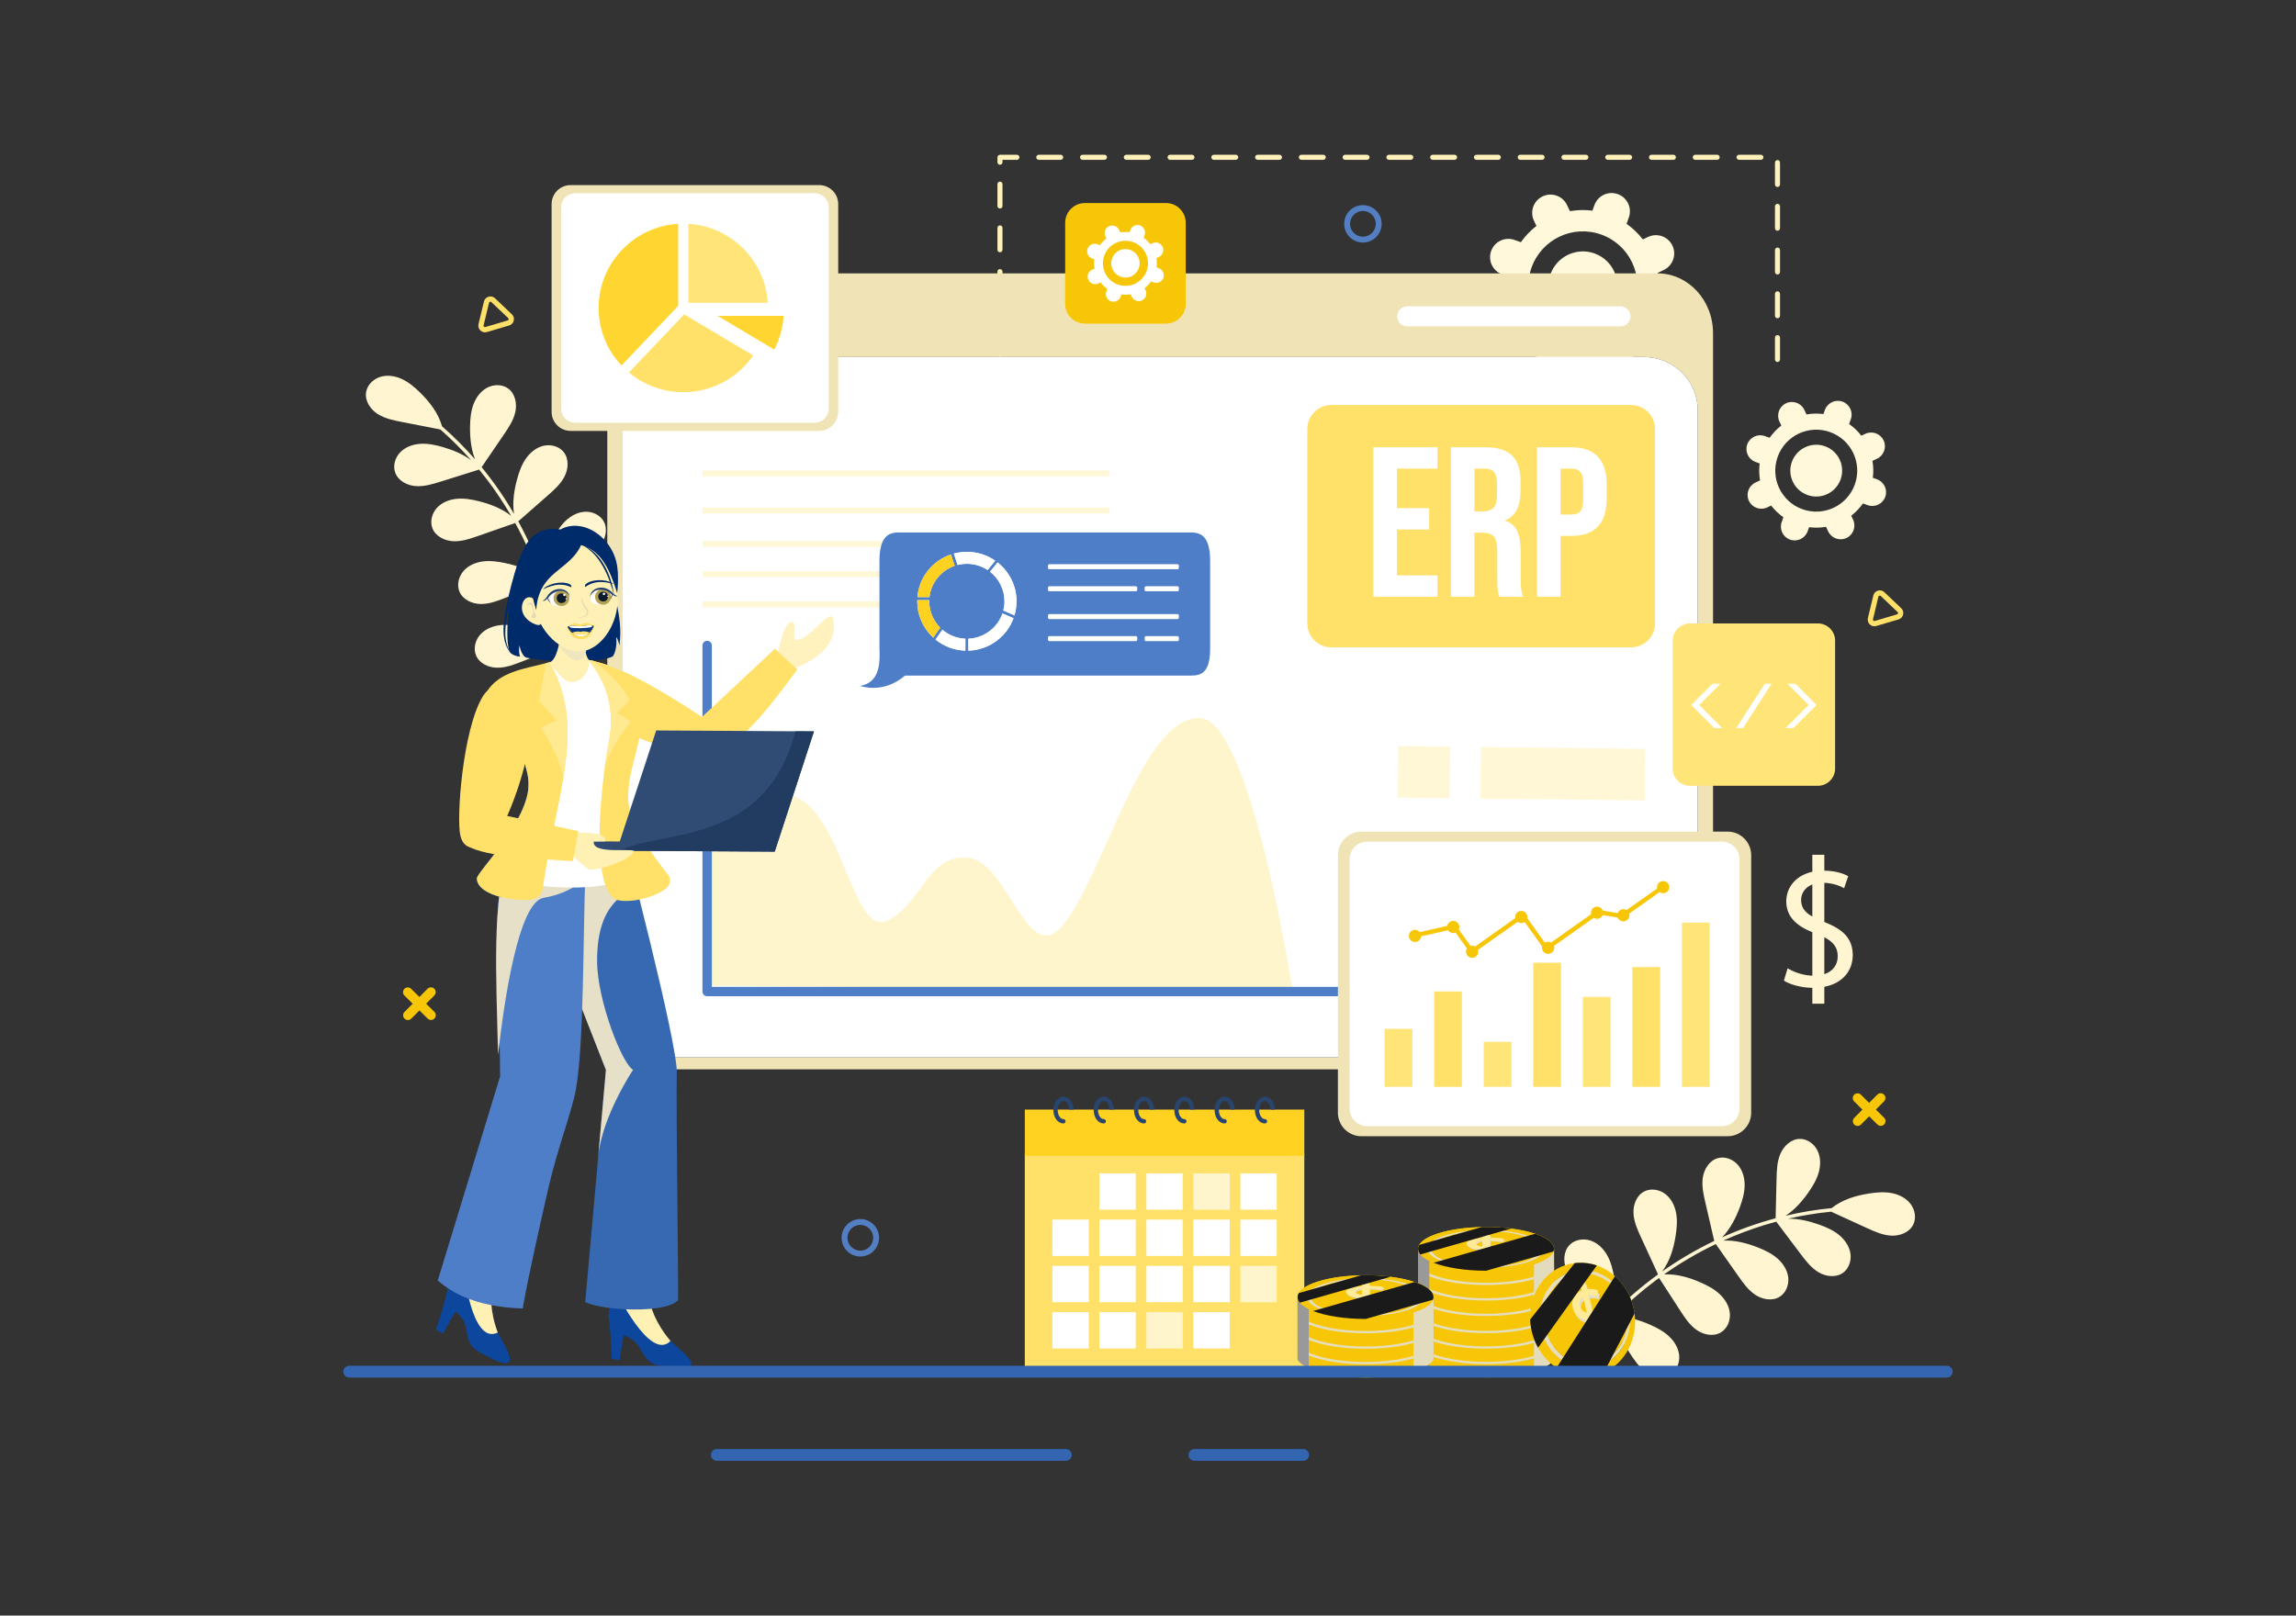
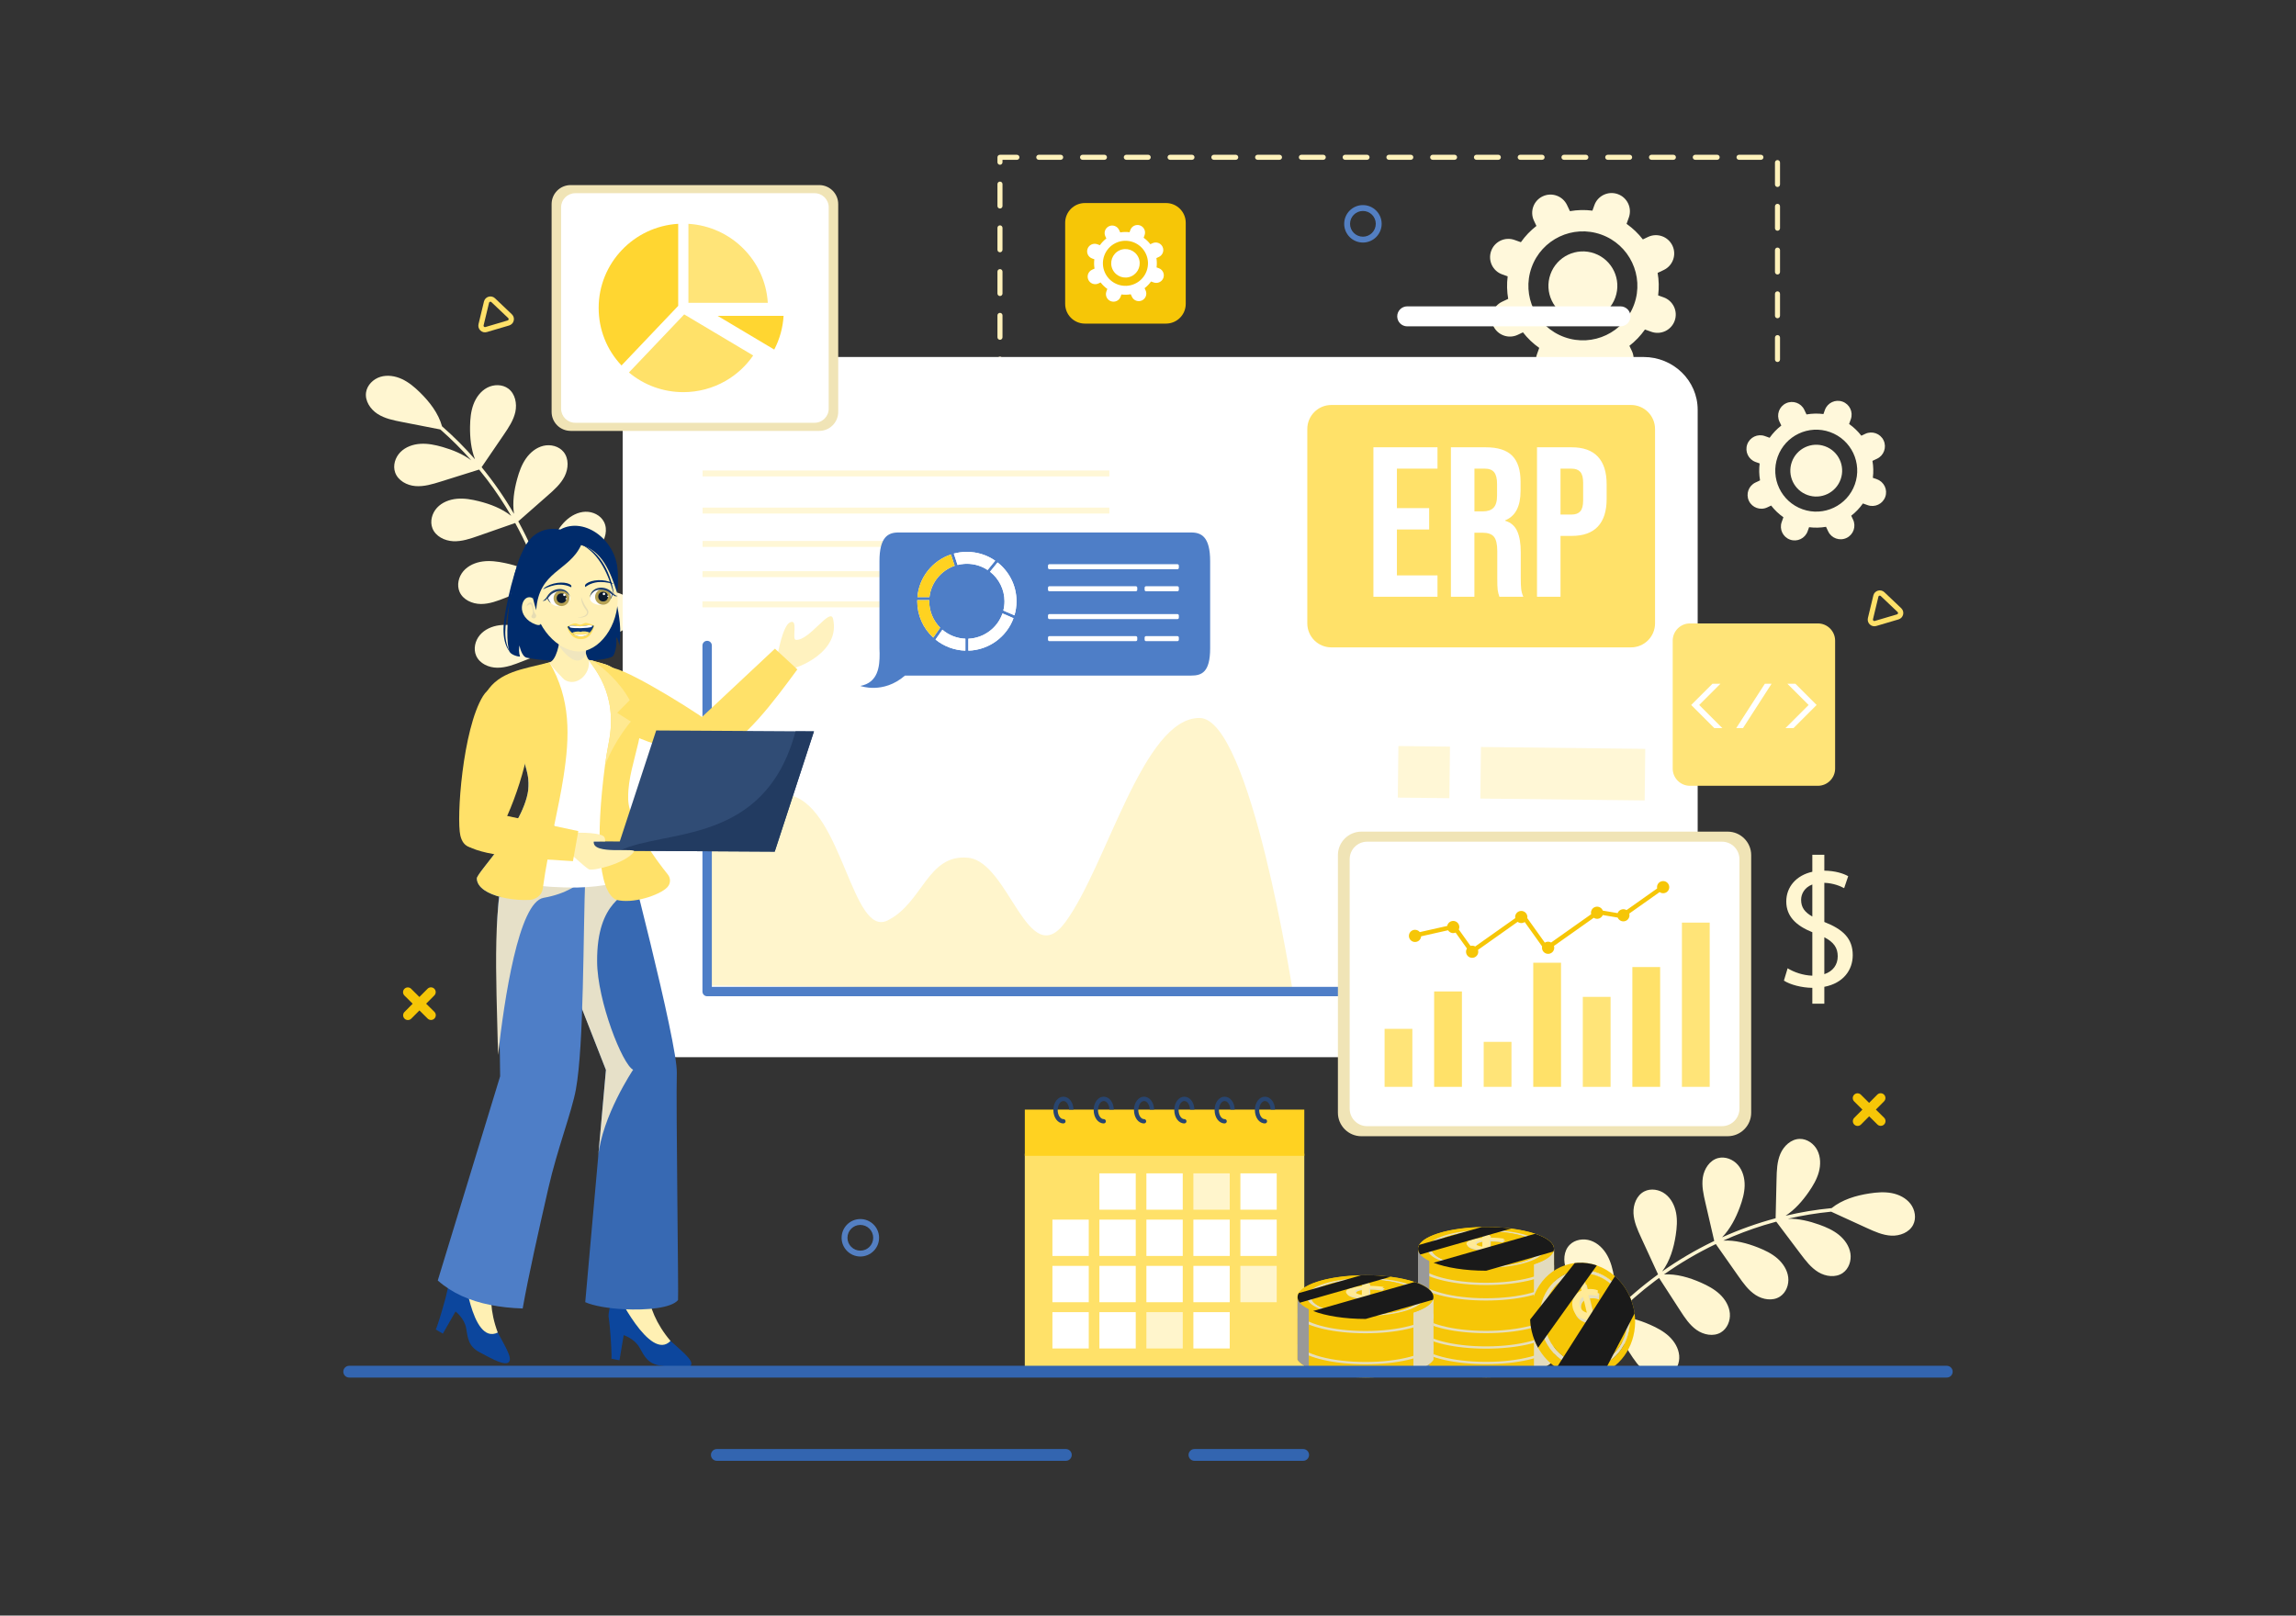
<svg xmlns="http://www.w3.org/2000/svg" xml:space="preserve" id="ERP" x="0" y="0" version="1.1" viewBox="0 0 1364 960">
  <rect x="0" y="0" width="1364" height="960" fill="#333333" stroke="none" />
  <path fill="#fff8db" d="M988.3,176.68l-3.23-1.15c0.57-4.51,0.45-9.02-0.31-13.37l3.63-1.72c5.43-2.57,7.74-9.06,5.17-14.48    c-2.57-5.43-9.06-7.74-14.48-5.17l-3.1,1.47c-2.72-3.51-5.96-6.63-9.67-9.24c0,0,0,0,0,0l1.35-3.79    c2.02-5.66-0.93-11.88-6.59-13.89c-5.66-2.02-11.88,0.93-13.89,6.59l-1.15,3.23c-4.51-0.57-9.02-0.45-13.37,0.31l-1.72-3.63    c-2.57-5.43-9.06-7.74-14.48-5.17c-5.43,2.57-7.74,9.06-5.17,14.48l1.47,3.1c-3.51,2.71-6.63,5.96-9.24,9.67c0,0,0,0,0,0    l-3.78-1.35c-5.66-2.02-11.88,0.93-13.89,6.59c-2.02,5.66,0.93,11.88,6.59,13.89l3.23,1.15c-0.57,4.51-0.45,9.02,0.31,13.38    l-3.63,1.72c-5.43,2.57-7.74,9.06-5.17,14.48c2.57,5.43,9.06,7.74,14.48,5.17l3.09-1.47c0,0,0,0,0,0    c2.72,3.51,5.97,6.63,9.68,9.24l-1.35,3.77c-2.02,5.66,0.93,11.88,6.59,13.89c5.66,2.02,11.88-0.93,13.89-6.59l1.15-3.23    c4.51,0.57,9.02,0.45,13.38-0.31l1.72,3.63c2.57,5.43,9.06,7.74,14.48,5.17c5.43-2.57,7.74-9.06,5.17-14.48l-1.47-3.09    c0,0,0,0,0,0c3.51-2.72,6.63-5.97,9.24-9.68l3.78,1.35c5.66,2.02,11.88-0.93,13.89-6.59S993.95,178.69,988.3,176.68z     M970.85,180.74c-6.01,16.84-24.53,25.62-41.37,19.61c-16.84-6.01-25.62-24.53-19.62-41.37c6.01-16.85,24.53-25.62,41.37-19.61    C968.07,145.38,976.86,163.9,970.85,180.74z" class="colordbdbff svgShape" />
  <path fill="#fff8db" d="M947.23,150.58c-10.64-3.8-22.35,1.76-26.15,12.41c-3.8,10.64,1.75,22.35,12.4,26.15    c10.64,3.8,22.36-1.75,26.16-12.39C963.43,166.1,957.88,154.38,947.23,150.58z" class="colordbdbff svgShape" />
  <path fill="#fff1ba" d="M1055.97,389.99h-13c-0.83,0-1.5-0.67-1.5-1.5s0.67-1.5,1.5-1.5h13c0.83,0,1.5,0.67,1.5,1.5    S1056.8,389.99,1055.97,389.99z M1029.97,389.99h-13c-0.83,0-1.5-0.67-1.5-1.5s0.67-1.5,1.5-1.5h13c0.83,0,1.5,0.67,1.5,1.5    S1030.8,389.99,1029.97,389.99z M1003.97,389.99h-13c-0.83,0-1.5-0.67-1.5-1.5s0.67-1.5,1.5-1.5h13c0.83,0,1.5,0.67,1.5,1.5    S1004.8,389.99,1003.97,389.99z M977.97,389.99h-13c-0.83,0-1.5-0.67-1.5-1.5s0.67-1.5,1.5-1.5h13c0.83,0,1.5,0.67,1.5,1.5    S978.8,389.99,977.97,389.99z M951.97,389.99h-13c-0.83,0-1.5-0.67-1.5-1.5s0.67-1.5,1.5-1.5h13c0.83,0,1.5,0.67,1.5,1.5    S952.8,389.99,951.97,389.99z M925.97,389.99h-13c-0.83,0-1.5-0.67-1.5-1.5s0.67-1.5,1.5-1.5h13c0.83,0,1.5,0.67,1.5,1.5    S926.8,389.99,925.97,389.99z M899.97,389.99h-13c-0.83,0-1.5-0.67-1.5-1.5s0.67-1.5,1.5-1.5h13c0.83,0,1.5,0.67,1.5,1.5    S900.8,389.99,899.97,389.99z M873.97,389.99h-13c-0.83,0-1.5-0.67-1.5-1.5s0.67-1.5,1.5-1.5h13c0.83,0,1.5,0.67,1.5,1.5    S874.8,389.99,873.97,389.99z M847.97,389.99h-13c-0.83,0-1.5-0.67-1.5-1.5s0.67-1.5,1.5-1.5h13c0.83,0,1.5,0.67,1.5,1.5    S848.8,389.99,847.97,389.99z M821.97,389.99h-13c-0.83,0-1.5-0.67-1.5-1.5s0.67-1.5,1.5-1.5h13c0.83,0,1.5,0.67,1.5,1.5    S822.8,389.99,821.97,389.99z M795.97,389.99h-13c-0.83,0-1.5-0.67-1.5-1.5s0.67-1.5,1.5-1.5h13c0.83,0,1.5,0.67,1.5,1.5    S796.8,389.99,795.97,389.99z M769.97,389.99h-13c-0.83,0-1.5-0.67-1.5-1.5s0.67-1.5,1.5-1.5h13c0.83,0,1.5,0.67,1.5,1.5    S770.8,389.99,769.97,389.99z M743.97,389.99h-13c-0.83,0-1.5-0.67-1.5-1.5s0.67-1.5,1.5-1.5h13c0.83,0,1.5,0.67,1.5,1.5    S744.8,389.99,743.97,389.99z M717.97,389.99h-13c-0.83,0-1.5-0.67-1.5-1.5s0.67-1.5,1.5-1.5h13c0.83,0,1.5,0.67,1.5,1.5    S718.8,389.99,717.97,389.99z M691.97,389.99h-13c-0.83,0-1.5-0.67-1.5-1.5s0.67-1.5,1.5-1.5h13c0.83,0,1.5,0.67,1.5,1.5    S692.8,389.99,691.97,389.99z M665.97,389.99h-13c-0.83,0-1.5-0.67-1.5-1.5s0.67-1.5,1.5-1.5h13c0.83,0,1.5,0.67,1.5,1.5    S666.8,389.99,665.97,389.99z M639.97,389.99h-13c-0.83,0-1.5-0.67-1.5-1.5s0.67-1.5,1.5-1.5h13c0.83,0,1.5,0.67,1.5,1.5    S640.8,389.99,639.97,389.99z M613.97,389.99h-13c-0.83,0-1.5-0.67-1.5-1.5s0.67-1.5,1.5-1.5h13c0.83,0,1.5,0.67,1.5,1.5    S614.8,389.99,613.97,389.99z M594.06,383.91c-0.83,0-1.5-0.67-1.5-1.5v-13c0-0.83,0.67-1.5,1.5-1.5s1.5,0.67,1.5,1.5v13    C595.56,383.23,594.88,383.91,594.06,383.91z M594.06,357.91c-0.83,0-1.5-0.67-1.5-1.5v-13c0-0.83,0.67-1.5,1.5-1.5    s1.5,0.67,1.5,1.5v13C595.56,357.23,594.88,357.91,594.06,357.91z M594.06,331.91c-0.83,0-1.5-0.67-1.5-1.5v-13    c0-0.83,0.67-1.5,1.5-1.5s1.5,0.67,1.5,1.5v13C595.56,331.23,594.88,331.91,594.06,331.91z M594.06,305.91    c-0.83,0-1.5-0.67-1.5-1.5v-13c0-0.83,0.67-1.5,1.5-1.5s1.5,0.67,1.5,1.5v13C595.56,305.23,594.88,305.91,594.06,305.91z     M594.06,279.91c-0.83,0-1.5-0.67-1.5-1.5v-13c0-0.83,0.67-1.5,1.5-1.5s1.5,0.67,1.5,1.5v13    C595.56,279.23,594.88,279.91,594.06,279.91z M594.06,253.91c-0.83,0-1.5-0.67-1.5-1.5v-13c0-0.83,0.67-1.5,1.5-1.5    s1.5,0.67,1.5,1.5v13C595.56,253.23,594.88,253.91,594.06,253.91z M594.06,227.91c-0.83,0-1.5-0.67-1.5-1.5v-13    c0-0.83,0.67-1.5,1.5-1.5s1.5,0.67,1.5,1.5v13C595.56,227.23,594.88,227.91,594.06,227.91z M1055.97,215.11    c-0.83,0-1.5-0.67-1.5-1.5v-13c0-0.83,0.67-1.5,1.5-1.5s1.5,0.67,1.5,1.5v13C1057.47,214.44,1056.8,215.11,1055.97,215.11z     M594.06,201.91c-0.83,0-1.5-0.67-1.5-1.5v-13c0-0.83,0.67-1.5,1.5-1.5s1.5,0.67,1.5,1.5v13    C595.56,201.23,594.88,201.91,594.06,201.91z M1055.97,189.11c-0.83,0-1.5-0.67-1.5-1.5v-13c0-0.83,0.67-1.5,1.5-1.5    s1.5,0.67,1.5,1.5v13C1057.47,188.44,1056.8,189.11,1055.97,189.11z M594.06,175.91c-0.83,0-1.5-0.67-1.5-1.5v-13    c0-0.83,0.67-1.5,1.5-1.5s1.5,0.67,1.5,1.5v13C595.56,175.23,594.88,175.91,594.06,175.91z M1055.97,163.11    c-0.83,0-1.5-0.67-1.5-1.5v-13c0-0.83,0.67-1.5,1.5-1.5s1.5,0.67,1.5,1.5v13C1057.47,162.44,1056.8,163.11,1055.97,163.11z     M594.06,149.91c-0.83,0-1.5-0.67-1.5-1.5v-13c0-0.83,0.67-1.5,1.5-1.5s1.5,0.67,1.5,1.5v13    C595.56,149.23,594.88,149.91,594.06,149.91z M1055.97,137.11c-0.83,0-1.5-0.67-1.5-1.5v-13c0-0.83,0.67-1.5,1.5-1.5    s1.5,0.67,1.5,1.5v13C1057.47,136.44,1056.8,137.11,1055.97,137.11z M594.06,123.91c-0.83,0-1.5-0.67-1.5-1.5v-13    c0-0.83,0.67-1.5,1.5-1.5s1.5,0.67,1.5,1.5v13C595.56,123.23,594.88,123.91,594.06,123.91z M1055.97,111.11    c-0.83,0-1.5-0.67-1.5-1.5v-13c0-0.83,0.67-1.5,1.5-1.5s1.5,0.67,1.5,1.5v13C1057.47,110.44,1056.8,111.11,1055.97,111.11z     M594.06,97.91c-0.83,0-1.5-0.67-1.5-1.5v-2.94c0-0.83,0.67-1.5,1.5-1.5h10.06c0.83,0,1.5,0.67,1.5,1.5s-0.67,1.5-1.5,1.5h-8.56    v1.44C595.56,97.23,594.88,97.91,594.06,97.91z M1046.12,94.96h-13c-0.83,0-1.5-0.67-1.5-1.5s0.67-1.5,1.5-1.5h13    c0.83,0,1.5,0.67,1.5,1.5S1046.94,94.96,1046.12,94.96z M1020.12,94.96h-13c-0.83,0-1.5-0.67-1.5-1.5s0.67-1.5,1.5-1.5h13    c0.83,0,1.5,0.67,1.5,1.5S1020.94,94.96,1020.12,94.96z M994.12,94.96h-13c-0.83,0-1.5-0.67-1.5-1.5s0.67-1.5,1.5-1.5h13    c0.83,0,1.5,0.67,1.5,1.5S994.94,94.96,994.12,94.96z M968.12,94.96h-13c-0.83,0-1.5-0.67-1.5-1.5s0.67-1.5,1.5-1.5h13    c0.83,0,1.5,0.67,1.5,1.5S968.94,94.96,968.12,94.96z M942.12,94.96h-13c-0.83,0-1.5-0.67-1.5-1.5s0.67-1.5,1.5-1.5h13    c0.83,0,1.5,0.67,1.5,1.5S942.94,94.96,942.12,94.96z M916.12,94.96h-13c-0.83,0-1.5-0.67-1.5-1.5s0.67-1.5,1.5-1.5h13    c0.83,0,1.5,0.67,1.5,1.5S916.94,94.96,916.12,94.96z M890.12,94.96h-13c-0.83,0-1.5-0.67-1.5-1.5s0.67-1.5,1.5-1.5h13    c0.83,0,1.5,0.67,1.5,1.5S890.94,94.96,890.12,94.96z M864.12,94.96h-13c-0.83,0-1.5-0.67-1.5-1.5s0.67-1.5,1.5-1.5h13    c0.83,0,1.5,0.67,1.5,1.5S864.94,94.96,864.12,94.96z M838.12,94.96h-13c-0.83,0-1.5-0.67-1.5-1.5s0.67-1.5,1.5-1.5h13    c0.83,0,1.5,0.67,1.5,1.5S838.94,94.96,838.12,94.96z M812.12,94.96h-13c-0.83,0-1.5-0.67-1.5-1.5s0.67-1.5,1.5-1.5h13    c0.83,0,1.5,0.67,1.5,1.5S812.94,94.96,812.12,94.96z M786.12,94.96h-13c-0.83,0-1.5-0.67-1.5-1.5s0.67-1.5,1.5-1.5h13    c0.83,0,1.5,0.67,1.5,1.5S786.94,94.96,786.12,94.96z M760.12,94.96h-13c-0.83,0-1.5-0.67-1.5-1.5s0.67-1.5,1.5-1.5h13    c0.83,0,1.5,0.67,1.5,1.5S760.94,94.96,760.12,94.96z M734.12,94.96h-13c-0.83,0-1.5-0.67-1.5-1.5s0.67-1.5,1.5-1.5h13    c0.83,0,1.5,0.67,1.5,1.5S734.94,94.96,734.12,94.96z M708.12,94.96h-13c-0.83,0-1.5-0.67-1.5-1.5s0.67-1.5,1.5-1.5h13    c0.83,0,1.5,0.67,1.5,1.5S708.94,94.96,708.12,94.96z M682.12,94.96h-13c-0.83,0-1.5-0.67-1.5-1.5s0.67-1.5,1.5-1.5h13    c0.83,0,1.5,0.67,1.5,1.5S682.94,94.96,682.12,94.96z M656.12,94.96h-13c-0.83,0-1.5-0.67-1.5-1.5s0.67-1.5,1.5-1.5h13    c0.83,0,1.5,0.67,1.5,1.5S656.94,94.96,656.12,94.96z M630.12,94.96h-13c-0.83,0-1.5-0.67-1.5-1.5s0.67-1.5,1.5-1.5h13    c0.83,0,1.5,0.67,1.5,1.5S630.94,94.96,630.12,94.96z" class="colorcbbaff svgShape" />
  <path fill="#fff6d1" d="M992.18 816.85c3.81-2.24 5.76-6.94 5.39-11.33-.38-4.39-2.81-8.42-6.03-11.44-3.22-3.01-7.18-5.11-11.22-6.89-6.68-2.94-13.95-5.1-21.19-4.87 7.48-7.67 15.55-14.77 24.13-21.21.78-.59 1.57-1.16 2.36-1.73 4.15 6.42 8.3 12.84 12.45 19.26 2.77 4.28 5.64 8.67 9.81 11.61 4.17 2.94 10 4.12 14.4 1.53 3.81-2.24 5.76-6.94 5.39-11.33-.38-4.39-2.81-8.42-6.03-11.44-3.22-3.01-7.18-5.11-11.22-6.89-6.89-3.03-14.41-5.24-21.87-4.84 9.73-6.86 20.04-12.9 30.78-18.04 4.45 6.34 8.91 12.68 13.36 19.03 2.93 4.17 5.97 8.45 10.25 11.23 4.28 2.78 10.15 3.74 14.45.98 3.72-2.38 5.49-7.15 4.95-11.53-.55-4.37-3.13-8.31-6.46-11.2-3.33-2.89-7.37-4.83-11.48-6.46-6.57-2.59-13.66-4.45-20.66-4.1 7.85-3.54 15.92-6.6 24.15-9.15 2.44-.75 4.89-1.45 7.35-2.11 4.8 6.37 9.59 12.74 14.39 19.11 3.07 4.07 6.24 8.25 10.61 10.89 4.37 2.64 10.27 3.4 14.48.51 3.64-2.5 5.25-7.33 4.57-11.68-.69-4.35-3.4-8.2-6.83-10.98-3.42-2.78-7.53-4.59-11.68-6.07-5.94-2.12-12.27-3.63-18.52-3.53 8.43-1.94 16.98-3.34 25.59-4.18 7.07 3.24 14.14 6.47 21.21 9.71 4.64 2.12 9.42 4.28 14.52 4.53 5.1.24 10.66-1.89 12.98-6.44 2.01-3.93 1.13-8.94-1.55-12.44-2.68-3.5-6.9-5.59-11.24-6.41-4.34-.81-8.81-.46-13.18.21-8.04 1.23-16.18 3.67-22.49 8.74-.03 0-.05 0-.08 0-9.17.88-18.27 2.39-27.23 4.51 5.49-3.59 10.01-8.74 13.77-14.18 2.51-3.63 4.8-7.49 5.96-11.74 1.17-4.25 1.13-8.96-.84-12.9-1.97-3.94-6.1-6.92-10.51-6.84-5.11.1-9.46 4.16-11.47 8.84-2.02 4.69-2.17 9.93-2.29 15.03-.19 7.76-.37 15.53-.55 23.29-10.88 2.91-21.53 6.71-31.81 11.33 4.82-4.95 8.12-11.37 10.55-17.9 1.53-4.14 2.78-8.44 2.86-12.85.07-4.41-1.13-8.96-4.02-12.29-2.89-3.33-7.63-5.19-11.89-4.02-4.92 1.36-8.13 6.37-8.92 11.41-.79 5.04.37 10.16 1.52 15.12 1.75 7.56 3.5 15.12 5.25 22.69-.32.15-.64.3-.96.45-10.46 5.08-20.5 11.01-30.01 17.7 4.65-6.19 6.93-13.98 8.1-21.68.66-4.36 1.02-8.83.2-13.16-.82-4.33-2.92-8.55-6.43-11.22-3.51-2.67-8.53-3.54-12.46-1.53-4.55 2.33-6.67 7.88-6.42 12.98.25 5.09 2.42 9.87 4.55 14.5 3.35 7.28 6.7 14.56 10.05 21.83-.13.09-.26.19-.39.29l-.21-.08c.03.05.07.11.1.16-9.14 6.66-17.75 14.04-25.72 22.08 1.65-6.75 1.28-14.01.09-20.93-.76-4.43-1.86-8.86-4.04-12.79-2.19-3.93-5.57-7.33-9.82-8.79-4.25-1.46-9.38-.69-12.53 2.51-3.64 3.71-3.91 9.76-2.03 14.6 1.88 4.85 5.51 8.77 9.06 12.56 5.04 5.39 10.09 10.78 15.13 16.17.12.19.24.38.37.56-8.54 9.08-16.24 18.93-22.97 29.42-.71 1.11.88 2.43 1.6 1.31 6.61-10.32 14.17-20 22.52-28.94 3.94 6.09 7.87 12.18 11.81 18.27 2.77 4.28 5.64 8.67 9.81 11.61C981.94 818.26 987.78 819.44 992.18 816.85zM282.89 389.66c-1.79-4.04-.64-9 2.23-12.35 2.87-3.35 7.19-5.21 11.57-5.78 4.37-.57 8.82.03 13.13.94 7.14 1.51 14.31 3.99 20.05 8.4-1.6-10.59-4.03-21.06-7.24-31.3-.29-.93-.6-1.86-.91-2.78-7.11 2.8-14.23 5.59-21.34 8.39-4.75 1.87-9.64 3.76-14.74 3.72-5.1-.04-10.53-2.48-12.6-7.15-1.79-4.04-.64-9 2.23-12.35 2.87-3.35 7.19-5.21 11.57-5.78s8.82.03 13.13.94c7.37 1.55 14.77 4.14 20.59 8.82-3.91-11.25-8.76-22.16-14.5-32.6-7.32 2.56-14.63 5.11-21.95 7.67-4.81 1.68-9.77 3.39-14.87 3.15-5.1-.24-10.43-2.88-12.32-7.63-1.63-4.1-.29-9.01 2.7-12.25 2.99-3.24 7.39-4.93 11.78-5.33 4.39-.41 8.81.37 13.09 1.44 6.85 1.72 13.69 4.35 19.18 8.71-4.32-7.45-9.08-14.65-14.29-21.51-1.54-2.03-3.13-4.03-4.75-6-7.61 2.38-15.22 4.76-22.83 7.15-4.87 1.52-9.88 3.06-14.97 2.66-5.09-.4-10.33-3.22-12.06-8.03-1.5-4.15 0-9.02 3.1-12.15 3.1-3.14 7.55-4.68 11.95-4.94 4.4-.26 8.79.66 13.03 1.87 6.06 1.74 12.09 4.2 17.11 7.93-5.72-6.49-11.85-12.61-18.36-18.32-7.63-1.49-15.26-2.98-22.89-4.47-5.01-.98-10.15-2.01-14.44-4.79-4.28-2.78-7.56-7.75-6.8-12.8.66-4.36 4.29-7.92 8.51-9.21 4.22-1.28 8.87-.52 12.87 1.35 4 1.87 7.43 4.77 10.58 7.85 5.81 5.69 11.01 12.41 13.18 20.21.02.02.05.03.07.05 6.94 6.06 13.45 12.59 19.5 19.53-2.37-6.12-3.04-12.93-2.93-19.55.07-4.41.47-8.88 2-13.02 1.53-4.14 4.3-7.94 8.2-9.99 3.9-2.05 8.99-2.07 12.53.57 4.09 3.05 5.26 8.89 4.17 13.87-1.09 4.98-4.03 9.33-6.9 13.55-4.38 6.42-8.75 12.83-13.13 19.25 7.15 8.71 13.58 18 19.24 27.75-1.03-6.83.03-13.98 1.87-20.69 1.16-4.25 2.66-8.48 5.17-12.11 2.51-3.63 6.14-6.62 10.43-7.64 4.29-1.02 9.23.23 12 3.66 3.21 3.97 2.89 9.92.6 14.47-2.3 4.56-6.22 8.04-10.05 11.4-5.83 5.12-11.66 10.25-17.49 15.37.17.31.35.62.52.93 5.54 10.23 10.24 20.9 14.06 31.87-.17-7.74 2.52-15.4 6.06-22.34 2-3.93 4.32-7.77 7.51-10.81 3.19-3.04 7.36-5.24 11.76-5.37 4.41-.13 8.99 2.09 11.01 6.02 2.34 4.54.83 10.29-2.34 14.29-3.17 3.99-7.72 6.61-12.15 9.13-6.97 3.96-13.93 7.92-20.9 11.88.05.15.1.31.15.46l.22.06c-.06.02-.12.05-.18.07 3.54 10.74 6.24 21.76 8.02 32.93 2.59-6.45 7.13-12.13 12.12-17.06 3.2-3.15 6.68-6.12 10.74-8.03 4.06-1.92 8.8-2.71 13.1-1.42 4.3 1.29 8.02 4.9 8.72 9.34.8 5.14-2.51 10.21-6.86 13.05-4.35 2.84-9.59 3.91-14.69 4.93-7.24 1.44-14.48 2.88-21.72 4.32-.21.08-.42.16-.63.25 1.64 12.36 2.17 24.85 1.51 37.3-.07 1.31-2.14 1.46-2.07.13.64-12.24.14-24.51-1.43-36.64-6.75 2.65-13.5 5.31-20.24 7.96-4.75 1.87-9.64 3.76-14.74 3.72C290.38 396.76 284.95 394.33 282.89 389.66z" class="colord1d1ff svgShape" />
-   <path fill="#f0e4b6" d="M984.64,162.43H393.82c-18.25,0-33.04,15.92-33.04,35.58v401.74c0,19.65,14.79,35.64,33.04,35.64h590.81      c18.25,0,33.04-15.99,33.04-35.64V198C1017.68,178.35,1002.89,162.43,984.64,162.43z M1008.55,596.88      c0,17.32-14.39,31.31-32.18,31.31H402.02c-17.72,0-32.11-13.99-32.11-31.31V243.51c0-17.32,14.39-31.38,32.11-31.38h574.36      c17.79,0,32.18,14.06,32.18,31.38V596.88z" class="colorb6b6f0 svgShape" />
  <path fill="#ffffff" d="M1008.55 243.51v353.37c0 17.32-14.39 31.31-32.18 31.31H402.02c-17.72 0-32.11-13.99-32.11-31.31V243.51c0-17.32 14.39-31.38 32.11-31.38h574.36C994.16 212.13 1008.55 226.19 1008.55 243.51zM481.47 187.98c0-3.28-2.47-5.94-5.51-5.94-3.04 0-5.51 2.66-5.51 5.94 0 3.28 2.47 5.94 5.51 5.94C479 193.92 481.47 191.26 481.47 187.98zM453.54 187.98c0-3.28-2.47-5.94-5.51-5.94-3.04 0-5.51 2.66-5.51 5.94 0 3.28 2.47 5.94 5.51 5.94C451.07 193.92 453.54 191.26 453.54 187.98zM425.61 187.98c0-3.28-2.47-5.94-5.51-5.94-3.04 0-5.51 2.66-5.51 5.94 0 3.28 2.47 5.94 5.51 5.94C423.14 193.92 425.61 191.26 425.61 187.98zM836 193.92h126.69c3.28 0 5.94-2.66 5.94-5.94l0 0c0-3.28-2.66-5.94-5.94-5.94H836c-3.28 0-5.94 2.66-5.94 5.94l0 0C830.06 191.26 832.72 193.92 836 193.92z" class="colorffffff svgShape" />
  <path fill="#ffe169" d="M968.95,384.68H790.92c-7.89,0-14.28-6.39-14.28-14.28V254.93c0-7.89,6.39-14.28,14.28-14.28h178.02    c7.89,0,14.28,6.39,14.28,14.28v115.46C983.23,378.28,976.84,384.68,968.95,384.68z" class="colorff69b4 svgShape" />
  <path fill="#fff5cc" d="M712.63,426.63c-33.66-0.07-54.89,87.5-79.7,121.28c-22.23,30.26-33.44-35.75-57.71-38.21    c-24.26-2.46-26.89,26.72-47.87,37.22s-26.89-65.57-56.9-74.1c-30.02-8.52-50.35,26.89-50.35,26.89v85.9l347.91,3.61    C768.01,589.2,742.92,426.69,712.63,426.63z" class="colorccccff svgShape" />
  <path fill="#4e7ec7" d="M806.05,591.99H420.1c-1.54,0-2.79-1.25-2.79-2.79V383.57c0-1.54,1.25-2.79,2.79-2.79s2.79,1.25,2.79,2.79     v202.85h383.16c1.54,0,2.79,1.25,2.79,2.79C808.83,590.75,807.59,591.99,806.05,591.99z" class="color7e4ec7 svgShape" />
  <path fill="#ffffff" d="M815.91 265.79h38.07v12.69h-24.11v23.47h19.16v12.69h-19.16v27.28h24.11v12.69h-38.07V265.79zM861.97 265.79h20.68c7.19 0 12.43 1.67 15.73 5.01 3.3 3.34 4.95 8.48 4.95 15.42v5.46c0 9.22-3.05 15.06-9.14 17.51v.25c3.38 1.01 5.77 3.09 7.17 6.22 1.4 3.13 2.09 7.32 2.09 12.56v15.61c0 2.54.08 4.59.25 6.15.17 1.57.59 3.11 1.27 4.63h-14.21c-.51-1.44-.85-2.79-1.02-4.06-.17-1.27-.25-3.55-.25-6.85v-16.24c0-4.06-.66-6.89-1.97-8.5-1.31-1.61-3.57-2.41-6.79-2.41h-4.82v38.07h-13.96V265.79zM881 303.86c2.79 0 4.89-.72 6.28-2.16 1.4-1.44 2.09-3.85 2.09-7.23v-6.85c0-3.21-.57-5.54-1.71-6.98-1.14-1.44-2.94-2.16-5.39-2.16h-6.34v25.38H881zM913.1 265.79h20.56c6.94 0 12.14 1.86 15.61 5.58 3.47 3.72 5.2 9.18 5.2 16.37v8.76c0 7.19-1.74 12.65-5.2 16.37-3.47 3.72-8.67 5.58-15.61 5.58h-6.6v36.16H913.1V265.79zM933.66 305.76c2.28 0 4-.63 5.14-1.9 1.14-1.27 1.71-3.43 1.71-6.47v-10.53c0-3.05-.57-5.2-1.71-6.47-1.14-1.27-2.85-1.9-5.14-1.9h-6.6v27.28H933.66z" class="colorffffff svgShape" />
  <rect width="241.62" height="3.53" x="417.41" y="301.63" fill="#fff7d6" class="colord8d6ff svgShape" />
  <rect width="241.62" height="3.53" x="417.41" y="279.57" fill="#fff7d6" class="colord8d6ff svgShape" />
  <rect width="241.62" height="3.53" x="417.38" y="321.45" fill="#fff7d6" class="colord8d6ff svgShape" />
  <rect width="241.62" height="3.53" x="417.35" y="339.41" fill="#fff7d6" class="colord8d6ff svgShape" />
  <rect width="241.62" height="3.53" x="417.31" y="357.36" fill="#fff7d6" class="colord8d6ff svgShape" />
  <rect width="30.65" height="30.65" x="830.57" y="443.48" fill="#fff7d6" transform="rotate(.659 846.065 458.9)" class="colord8d6ff svgShape" />
  <rect width="97.63" height="30.65" x="879.61" y="444.43" fill="#fff7d6" transform="rotate(.659 928.61 459.843)" class="colord8d6ff svgShape" />
  <rect width="30.65" height="30.65" x="829.91" y="500.71" fill="#fff7d6" transform="rotate(.659 845.411 516.139)" class="colord8d6ff svgShape" />
  <rect width="97.63" height="30.65" x="878.95" y="501.66" fill="#fff7d6" transform="rotate(.659 927.956 517.09)" class="colord8d6ff svgShape" />
  <rect width="30.65" height="30.65" x="829.25" y="557.93" fill="#fff7d6" transform="rotate(.659 844.75 573.377)" class="colord8d6ff svgShape" />
  <rect width="97.63" height="30.65" x="878.29" y="558.88" fill="#fff7d6" transform="rotate(.659 927.294 574.329)" class="colord8d6ff svgShape" />
  <g fill="#000000" class="color000000 svgShape">
    <path fill="#f0e4b6" d="M338.98,256.04c-6.22,0-11.28-5.06-11.28-11.28V121.26c0-6.22,5.06-11.28,11.28-11.28h147.7    c6.22,0,11.28,5.06,11.28,11.28v123.51c0,6.22-5.06,11.28-11.28,11.28H338.98z" class="colorb6b6f0 svgShape" />
    <path fill="#ffffff" d="M492.31,123.19v119.65c0,4.63-3.75,8.38-8.38,8.38H341.72c-4.63,0-8.38-3.75-8.38-8.38V123.19    c0-4.63,3.75-8.38,8.38-8.38h142.22C488.56,114.8,492.31,118.56,492.31,123.19z" class="colorffffff svgShape" />
    <path fill="#ffe169" d="M405.94,233.02c-11.9,0-23.26-4.13-32.3-11.68l32.83-34.52l40.98,24.41c-4.24,6.16-9.84,11.34-16.35,15.09      C423.49,230.7,414.79,233.02,405.94,233.02z" class="colorff69b4 svgShape" />
    <path fill="#ffe478" d="M408.97,179.93V133c25.31,1.51,45.64,21.74,47.16,46.93H408.97z" class="color78b8ff svgShape" />
    <path fill="#ffd631" d="M426.35 187.7h39.16c-.42 7-2.32 13.83-5.55 20.02L426.35 187.7zM369.22 217.17c-8.77-9.3-13.57-21.33-13.57-34.21 0-26.58 20.93-48.4 47.25-49.96v48.75L369.22 217.17z" class="colorffb031 svgShape" />
  </g>
  <g fill="#000000" class="color000000 svgShape">
    <path fill="#f0e4b6" d="M808.79,675.17c-7.71,0-13.97-6.27-13.97-13.97V508.14c0-7.71,6.27-13.97,13.97-13.97h217.58    c7.71,0,13.97,6.27,13.97,13.97v153.05c0,7.71-6.27,13.97-13.97,13.97H808.79z" class="colorb6b6f0 svgShape" />
    <path fill="#ffffff" d="M1033.36,510.53V658.8c0,5.73-4.65,10.39-10.39,10.39H812.19c-5.73,0-10.38-4.65-10.38-10.39V510.53    c0-5.73,4.65-10.39,10.38-10.39h210.79C1028.71,500.15,1033.36,504.8,1033.36,510.53z" class="colorffffff svgShape" />
    <rect width="16.5" height="34.46" x="822.55" y="611.36" fill="#ffe478" class="color78b8ff svgShape" />
    <rect width="16.5" height="56.69" x="851.99" y="589.14" fill="#ffe169" class="colorff69b4 svgShape" />
    <rect width="16.5" height="26.73" x="881.43" y="619.09" fill="#ffe478" class="color78b8ff svgShape" />
    <rect width="16.5" height="73.76" x="910.87" y="572.07" fill="#ffe169" class="colorff69b4 svgShape" />
    <rect width="16.5" height="53.47" x="940.31" y="592.36" fill="#ffe478" class="color78b8ff svgShape" />
    <rect width="16.5" height="71.18" x="969.75" y="574.64" fill="#ffe169" class="colorff69b4 svgShape" />
    <rect width="16.5" height="97.59" x="999.19" y="548.23" fill="#ffe478" class="color78b8ff svgShape" />
    <path fill="#f6c607" d="M991.63,526.66c-0.29-1.98-2.13-3.36-4.12-3.07c-1.99,0.28-3.37,2.12-3.08,4.1c0.01,0.08,0.03,0.16,0.05,0.24    l-18.2,12.87c-0.7-0.43-1.55-0.63-2.42-0.5c-1.35,0.19-2.42,1.1-2.88,2.29l-8.79-1.49c-0.59-1.55-2.2-2.55-3.92-2.31    c-1.99,0.28-3.37,2.12-3.08,4.1c0.02,0.12,0.04,0.23,0.07,0.35l-23.78,16.82c-0.68-0.39-1.49-0.57-2.33-0.45    c-0.52,0.07-1,0.26-1.42,0.52l-10.41-14.58c0-0.01,0-0.02,0.01-0.03c0.33-1.97-1-3.84-2.98-4.18c-1.98-0.33-3.86,0.99-4.19,2.96    c-0.07,0.43-0.06,0.86,0.02,1.27l-23.81,16.84c-0.36-0.21-0.76-0.36-1.2-0.43c-0.55-0.09-1.08-0.05-1.58,0.09l-6.95-9.74    c0.12-0.27,0.21-0.55,0.26-0.86c0.33-1.97-1-3.84-2.98-4.18c-1.96-0.33-3.82,0.97-4.18,2.92l-16.28,3.66    c-0.54-0.67-1.31-1.15-2.23-1.31c-1.98-0.33-3.86,0.99-4.19,2.96c-0.33,1.97,1,3.84,2.98,4.18c1.98,0.33,3.86-0.99,4.19-2.96    c0.02-0.12,0.03-0.24,0.04-0.36l15.99-3.6c0.53,0.84,1.41,1.46,2.47,1.64c0.71,0.12,1.41,0.02,2.03-0.24l6.74,9.44    c-0.24,0.39-0.41,0.83-0.5,1.31c-0.33,1.97,1,3.84,2.98,4.18c1.98,0.33,3.86-0.99,4.19-2.96c0.1-0.59,0.05-1.17-0.12-1.7    l23.55-16.66c0.45,0.33,0.98,0.57,1.57,0.67c0.96,0.16,1.89-0.07,2.64-0.57l10.35,14.5c-0.09,0.41-0.12,0.85-0.05,1.3    c0.29,1.98,2.13,3.36,4.12,3.07c1.99-0.28,3.37-2.12,3.08-4.1c-0.03-0.2-0.08-0.39-0.13-0.57l23.64-16.72    c0.72,0.48,1.61,0.71,2.53,0.58c1.32-0.19,2.37-1.06,2.84-2.21l8.86,1.5c0.62,1.5,2.2,2.45,3.88,2.21    c1.99-0.28,3.37-2.12,3.08-4.1c-0.02-0.16-0.06-0.32-0.11-0.48l18.05-12.77c0.73,0.52,1.66,0.77,2.62,0.64    C990.54,530.47,991.92,528.64,991.63,526.66z" class="colorffb300 svgShape" />
  </g>
  <g fill="#000000" class="color000000 svgShape">
    <path fill="#ffe478" d="M1079.94,370.45h-75.97c-5.67,0-10.26,4.6-10.26,10.26v75.97c0,5.67,4.6,10.26,10.26,10.26h75.97    c5.67,0,10.26-4.6,10.26-10.26v-75.97C1090.21,375.05,1085.61,370.45,1079.94,370.45z" class="color78b8ff svgShape" />
    <polygon fill="#ffffff" points="1023.21 432.66 1018.45 432.66 1004.7 418.91 1017.33 406.29 1022.09 406.29 1009.46 418.91" class="colorffffff svgShape" />
    <polygon fill="#ffffff" points="1079.21 418.91 1065.47 432.66 1060.71 432.66 1074.46 418.91 1061.83 406.29 1066.59 406.29" class="colorffffff svgShape" />
    <polygon fill="#ffffff" points="1052.46 406.29 1035.46 432.66 1031.45 432.66 1048.46 406.29" class="colorffffff svgShape" />
  </g>
  <g fill="#000000" class="color000000 svgShape">
    <path fill="#002b6b" d="M312.82,324.63l46.92,1.5c3.59,26.02,10.68,38.59,8.25,57.45c-0.28-1.05-0.79-4.02-1.95-4.94     c0.82,6.47-1.5,11.06-2.07,11.41c-5.52,3.39-34.69,4.06-50.94,0.8c-3.3-0.66-4.41-7.33-4.41-7.33c-0.37,1.85-0.44,4.32,0.31,6.64     c-0.95,0.09-5.21-0.86-6.2-3C298.75,378.55,304.16,332.22,312.82,324.63z" class="color6b2e00 svgShape" />
    <path fill="#002b6b" d="M307.75,334.58c-1.56,4.4-2.92,8.87-4.09,13.39c-1.19,4.52-2.18,9.08-3.05,13.67     c-0.82,4.58-1.65,9.25-1.47,13.99c0.08,2.36,0.45,4.73,1.19,6.98c0.77,2.21,1.89,4.43,3.77,5.87c-1.66-1.66-2.59-3.84-3.14-6.06     c-0.57-2.22-0.79-4.52-0.78-6.81c0.03-4.6,0.89-9.16,1.74-13.73C303.61,352.74,305.64,343.67,307.75,334.58z" class="color6b2e00 svgShape" />
    <path fill="#fff2bf" d="M469.13,369.93c5.43-2.91,1.08,10.01,3.62,10.26c8,0.78,20.5-19.65,22.15-12.45    c4.51,19.66-21.01,29.68-26.8,30.07l-6.21-8.47C461.91,389.36,464.88,372.21,469.13,369.93z" class="colorffdabf svgShape" />
    <path fill="#ffe169" d="M356.59,423.79c15.61,17.03,52.42,24.31,62.94,24.79c15.05,0.69,6.33-16.16,6.33-16.16     c-8.23-6.93-48.6-32.2-60.88-35.34C350.68,393.43,348.7,415.18,356.59,423.79z" class="colorff69b4 svgShape" />
    <path fill="#ffe169" d="M424.23,447.98l-9.01-20.24l45.15-42.28l13.32,12.31C460,416.36,441.56,441.52,424.23,447.98z" class="colorff69b4 svgShape" />
    <path fill="#0c469d" d="M392.32,811.48c-7.58-1.11-9.52-5.68-12.5-10.89c-2.98-5.21-9.3-7.22-9.3-7.22l-2.51,14.94l-4.8-0.94           c0.3-1.28-0.25-11.01-0.86-18.07c-0.09-1.02-0.18-1.97-0.28-2.83l0-0.03c-0.18-1.52-0.32-2.73-0.46-3.56           c-0.75-4.53,4.1-16.04,4.1-16.04c0.03,0.04,0.16-0.01,0.19,0.03c5.38,2.91,11.97,3.06,17.86,1.13c0,0,0,0.03,0.02,0.13           c0,0,0,0.03,0,0.06c0.03,0.43,0.18,1.55,0.46,3.14c0.68,3.71,2.19,9.94,5.46,15.76c0.87,1.57,2.17,3.22,3.7,4.88           c6.43,6.91,16.98,14.24,17.32,18.08C411.14,814.83,399.9,812.59,392.32,811.48z" class="color48239e svgShape" />
    <path fill="#fff0b3" d="M398.33,796.81c-12.2,12.69-32.55-29.97-32.55-29.97c1.09,0.34-0.12-23.57-0.12-23.57      s14.37-0.42,18.71-1.84C383.93,757.48,380.93,776.17,398.33,796.81z" class="colorffd5b3 svgShape" />
    <path fill="#0c469d" d="M284.96,803.56c-6.78-3.57-7.03-8.49-8.05-14.37c-1.02-5.88-6.29-9.87-6.29-9.87l-7.53,13.16           l-4.22-2.48c0.72-1.1,3.56-10.39,5.41-17.21c0.27-0.98,0.51-1.91,0.71-2.74l0.01-0.03c0.35-1.48,0.64-2.67,0.8-3.49           c0.86-4.49,9.4-13.65,9.4-13.65c0.02,0.04,0.15,0.04,0.17,0.09c4.08,4.52,10.25,6.86,16.48,7.01c0,0-0.01,0.03-0.02,0.13           c0,0-0.01,0.03-0.03,0.06c-0.12,0.41-0.36,1.51-0.65,3.09c-0.64,3.7-1.36,10.04-0.28,16.58c0.28,1.77,0.94,3.74,1.82,5.81           c3.7,8.62,11.13,19.01,10.13,22.72C301.59,812.98,291.74,807.13,284.96,803.56z" class="color48239e svgShape" />
    <path fill="#fff0b3" d="M295.71,791.82c-15.9,7.82-20.42-38.93-20.42-38.93c0.91,0.68,8.02-22.12,8.02-22.12s13.72,4.4,18.31,4.52      C295.67,750.18,286.38,766.68,295.71,791.82z" class="colorffd5b3 svgShape" />
    <path fill="#3769b3" d="M327.78,553.7l32.19,82.07l-4.61,51.75c-0.02,0.24-0.05,0.46-0.06,0.69l-3.51,39.38l-4.11,46.18     c4.86,2.2,13.7,3.7,22.95,4.19c13.74,0.73,28.39-0.75,32.17-5.45c0.4-0.5-1.27-117.06-0.72-134.9     c0.56-17.84-31.81-140.89-31.81-140.89l-63.24,4.02L327.78,553.7z" class="color6837b3 svgShape" />
    <path fill="#e6e0c8" d="M359.97,635.77l-4.61,51.75c2.14-24.09,20.77-51.87,20.77-51.87c-6.31-3.01-21.27-40.8-21.4-64.29     c-0.2-36.6,18.1-39.24,22.9-46.04c-17.55-16.89-32.45-20.6-42.19,1.38c0,0-3.55,12.16-7.65,27L359.97,635.77z" class="colorcec8e6 svgShape" />
    <path fill="#4e7ec7" d="M260.07,760.88c8.37,7.46,18.99,12.12,31.35,14.57c5.97,1.18,12.35,1.85,19.09,2.08     c3.54-19.95,9.59-46.67,15.29-71.64c5.22-22.92,13.91-45.23,16.33-58.58c4.86-26.78,4.21-91.47,5.62-128.02     c0.07-1.71,0.13-3.33,0.18-4.91c0.47-12.66,0.7-20.79,0.7-20.79l-41.48-3.22c-1.69,3.62-3.15,7.32-4.4,11.1     c-10.53,31.47-7.45,68.55-6.1,113.52c0.25,7.93,0.43,16.11,0.47,24.55L260.07,760.88z" class="color7e4ec7 svgShape" />
    <path fill="#e6e0c8" d="M295.88,626.84c3.71-33.1,12.27-90.75,27.02-93.33c13.58-2.38,21.03-7.96,24.69-11.75     c0.08-1.87,0.15-3.65,0.22-5.37l-34.18-19.49c-0.25-0.05-4.59,2.16-10.93,5.65C291.96,537.06,294.81,577.62,295.88,626.84z" class="colorcec8e6 svgShape" />
    <path fill="#ffffff" d="M314.05,465.25c0.63,22.31-18.19,45.63-17.08,49.36c1.71,5.69,8.44,8.95,17.61,10.77    c8.08,1.6,18.07,2.04,28.15,2.02c8.01-0.19,14.76-1,20.33-2.16c19.62-4.08,25.44-12.42,25.44-12.42s-22.74-28.24-22.05-46.37    c-0.15-21.64,16.99-36.9,6.8-57.35c-3.09-6.18-7.22-12.33-13.87-14.4c-0.95-0.32-1.94-0.6-2.88-0.81    c-2.89-0.75-6.23-1.81-9.09-2.09c-6.65-0.65-12.43,0.99-18.97,1.52c-9.64,0.78-15.54,11.09-26.92,20.19    C308.27,419.22,313.61,450.66,314.05,465.25z" class="colorffffff svgShape" />
    <path fill="#ffe169" d="M359.41,454.83c-5.57,42.49-4.18,74.14,6.42,79.77c9.88,2.83,26.25-2.73,30.6-7.38    c2.04-2.18,2.13-5.32,0.28-7.62c-6.83-8.49-24.07-31.43-23.52-45.99c-0.15-21.64,14.74-43.31,4.55-63.75    c-3.1-6.17-11.71-13.1-18.36-15.17c-0.72-0.24-4.06-1.34-6.96-2.03c-0.94-0.21-1.83-0.4-2.58-0.48    c1.71,3.67,17.76,19.16,11.82,49.03C360.74,445.88,359.99,450.43,359.41,454.83z" class="colorff69b4 svgShape" />
    <polygon fill="#304c75" points="324.39 505.26 366.51 505.51 460.24 506.06 483.56 434.6 389.83 434.05 368.18 500.03 324.42 499.77" class="color443075 svgShape" />
    <path fill="#223b61" d="M368.15,505.52l92.09,0.54l23.31-71.46l-10.93-0.06C454.38,503,394.39,492.48,368.15,505.52z" class="color342261 svgShape" />
    <path fill="#fff0b3" d="M358.34,496.73c1.42,0.9,1.14,3.25,1.14,3.25l-6.73,0c-1.2,8.44,25.96,3.31,23.85,6.19    c-5.07,6.91-24.53,11.68-26.84,10.35s-11.41-9.76-11.41-9.76l2.1-11.97C340.45,494.79,354.63,494.38,358.34,496.73z" class="colorffd5b3 svgShape" />
    <path fill="#ffe991" d="M361.66,441.22c-0.92,4.66-1.67,9.21-2.25,13.61c5.89-15.18,15.37-26.09,15.37-26.09l-8.15-5.15l7.48-7.53    c-6.14-11.13-15.56-19.05-21.69-23.4c-0.94-0.21-1.83-0.4-2.58-0.48C351.55,395.86,367.6,411.35,361.66,441.22z" class="colorff91c8 svgShape" />
    <path fill="#3a7fe6" d="M283.28,522.05c0.17,5.46,6.72,9.15,14.63,11.12c-2.28-9.55-0.2-23.19,6.47-26.94    c8.98-5.06,21.93-1.15,21.93-1.15l0.03-0.14l2.88-14.25c-14.61-9-12.82-30.37-10.72-43.88c2.11-13.5-1.84-21.31-1.84-21.31    l-10.7,13.78c4.39,9.37,7.9,19.31,8.1,25.97C314.68,487.56,283.16,518.2,283.28,522.05z" class="color3a8ae6 svgShape" />
    <path fill="#ffe169" d="M334.72,461.89c-1.43,9.14-3.4,18.56-5.43,28.41c-0.03,0.12-0.05,0.26-0.08,0.38     c-0.96,4.66-1.94,9.39-2.87,14.25l-0.03,0.15c-0.22,1.2-0.47,2.41-0.67,3.62c-1.19,6.31-2.3,12.78-3.21,19.46     c-0.49,3.61-3.83,6.37-7.89,6.59c-4.21,0.23-9.11-0.09-13.76-0.99c-0.96-0.18-1.93-0.38-2.87-0.61     c-7.9-1.96-14.45-5.65-14.64-11.11c-0.11-3.86,31.4-34.49,30.78-56.81c-0.19-6.11-3.15-14.96-7.04-23.6     c-0.34-0.79-0.7-1.58-1.07-2.37c-5.22-11.13-13.12-25.08-16.79-28.19c7.5-11.86,21.61-13.48,35.11-16.97     c0.71-0.18,1.44-0.37,2.15-0.52C339.19,415.6,338.56,437.41,334.72,461.89z" class="colorff69b4 svgShape" />
-     <path fill="#ffe991" d="M330.68,427.97l-9.46,4.43c0,0,9.97,13.71,13.5,29.49c3.85-24.48,4.49-46.3-8.3-68.3     c-0.72,0.16-1.45,0.34-2.15,0.52l-4.01,22.5L330.68,427.97z" class="colorff91c8 svgShape" />
    <path fill="#fff0b3" d="M326.41,393.6c2.12,3.71,8.75,10.19,8.75,10.19c6.89,4.72,15.79-2.77,14.68-11.61    c-1.91-2.21-2.72-7.41-2.9-13.67l-13.88-4.23C332.68,383.33,330.23,392.55,326.41,393.6z" class="colorffd5b3 svgShape" />
    <path fill="#f0e6be" d="M348.34,384.56c0,0,0.26,7.44-4.94,7.94c-5.2,0.5-11.48-8.95-11.48-8.95L348.34,384.56z" class="colorf0d0be svgShape" />
    <g fill="#000000" class="color000000 svgShape">
      <path fill="#ffe169" d="M286.89,413.7c-12.05,19.7-15.84,72.58-13.4,82.82c3.49,14.66,20.28,2.14,20.28,2.14     c9.39-12.53,23.64-54.2,19.94-66.33C305.95,406.85,292.98,403.74,286.89,413.7z" class="colorff69b4 svgShape" />
      <path fill="#ffe169" d="M277.8,502.77l1.86-22.52l63.9,13.6l-3.18,17.86C317.34,510.2,289.65,509.38,277.8,502.77z" class="colorff69b4 svgShape" />
    </g>
    <path fill="#002b6b" d="M366.93,341.38c0.61-19.53-19.39-34.83-34.06-26.75c-19.34-3.44-28.28,17.48-22.91,35.19    c5.02,16.55,17,29.2,32.22,26.92C357.41,374.44,366.39,358.63,366.93,341.38z" class="color6b2e00 svgShape" />
    <g fill="#000000" class="color000000 svgShape">
      <path fill="#fff0b5" d="M319.78,363.62c-0.71-2.25-1.72-8.01-4.4-8.64c-2.68-0.63-5.01,1.64-5.33,5.64s2.57,8.5,8.32,10.49     C324.11,373.1,320.26,365.14,319.78,363.62z" class="colorffd8b5 svgShape" />
      <path fill="#e6dcb3" d="M318.54,365.95c0.04-0.82-1.04-1.84-1.29-2.61c-0.71-2.27-0.13-5.17-1.92-5.35     c-1.07-0.11-2.35,0.91-2.41,2.43c0.24-0.57,2.21-2.15,2.83-0.71c0.72,1.66,0.87,3.36,0.81,4.65c-0.01,0.33-0.77,1.52-0.85,1.77     C315.28,367.43,318.43,368.4,318.54,365.95z" class="colore6c9b3 svgShape" />
    </g>
    <path fill="#fff0b5" d="M366.56,350.55c2.7,18.03-8.61,35.05-20.91,36.48c-11.39,1.32-25.95-11.01-28.65-29.04    c-2.7-18.03,6.2-34.31,19.89-36.36C350.57,319.57,363.86,332.52,366.56,350.55z" class="colorffd8b5 svgShape" />
    <g fill="#000000" class="color000000 svgShape">
      <path fill="#002b6b" d="M339.38,349.01c0,0-2.96-1.87-7.88-1.56c-2.06,0.13-5.97,1.13-8.86,2.78c0,0,0.48-0.89,2.02-1.75     c5.51-3.07,12.41-2.76,14.49-0.82C339.62,348.09,339.38,349.01,339.38,349.01z" class="color6b2e00 svgShape" />
    </g>
    <g fill="#000000" class="color000000 svgShape">
      <path fill="#002b6b" d="M347.72,348.84c0,0,2.58-2.37,7.48-2.94c2.05-0.24,6.08,0.05,9.21,1.16c0,0-0.63-0.79-2.3-1.37     c-5.97-2.04-12.7-0.51-14.41,1.77C347.33,347.98,347.72,348.84,347.72,348.84z" class="color6b2e00 svgShape" />
    </g>
    <g fill="#000000" class="color000000 svgShape">
      <path fill="#e6dcb3" d="M345.32,354.86c0.45,1.4,0.99,2.7,1.64,3.95c0.33,0.62,0.68,1.23,1.06,1.82c0.19,0.3,0.38,0.59,0.59,0.87     c0.2,0.28,0.46,0.63,0.62,1c0.36,0.73,0.43,1.7,0.01,2.45c-0.4,0.76-1.09,1.24-1.79,1.54c-1.43,0.59-2.97,0.57-4.38,0.25     c1.44,0.05,2.91-0.14,4.13-0.78c0.59-0.33,1.12-0.78,1.36-1.34c0.25-0.55,0.19-1.18-0.11-1.73c-0.15-0.29-0.33-0.52-0.57-0.81     c-0.23-0.29-0.45-0.59-0.66-0.91c-0.41-0.63-0.77-1.28-1.06-1.97C345.58,357.82,345.23,356.33,345.32,354.86z" class="colore6c9b3 svgShape" />
    </g>
    <g fill="#000000" class="color000000 svgShape">
      <path fill="#ffde5c" d="M336.86,372.44c0,0,2.44-1.82,4.69-2.04c1.1-0.11,2.25,0.79,3.12,0.81c0.93,0.02,2.44-1.12,3.48-1.05     c1.73,0.12,3.99,1.23,4.89,1.51c0,0-1.06,7.81-7.49,8.1C339.21,380.06,337.26,373.92,336.86,372.44z" class="colorff6c5c svgShape" />
      <path fill="#0b377a" d="M337.11,372.44c0,0,2.55,5.95,8.37,5.66c3.96-0.2,6.13-3.13,7.32-6.19c0,0-2.03-0.62-4.58-0.14     c-1,0.19-2.41,0.35-3.53,0.38c-1.14,0.03-1.97-0.01-3.08-0.22C339.33,371.5,337.38,372.3,337.11,372.44z" class="color7a0b0b svgShape" />
      <path fill="#ffe47a" d="M339.86,376.1c0.48-0.46,3.22-1.26,5.05-0.61c1.72-0.71,4-0.19,5.45,0.4c0,0-1.72,2.24-5.39,2.22     C341.76,378.09,339.86,376.1,339.86,376.1z" class="colorff7a7a svgShape" />
      <path fill="#ffffff" d="M344.97 378.11c0 0 2.59.07 4.46-1.4-.26.2-5.56.85-8.48.2C340.95 376.91 342.51 378.05 344.97 378.11zM338.21 372.06c0 0 1.34-.42 2.62-.24 1.59.22 2.78.38 3.86.32s2.65-.26 3.53-.38c.88-.13 1.87-.49 3.6-.07 0 0-.01.73-.37.86-2.12.79-10.24.99-12.67.35C338.53 372.85 338.21 372.06 338.21 372.06z" class="colorffffff svgShape" />
    </g>
    <g fill="#000000" class="color000000 svgShape">
      <path fill="#947e27" d="M350.63,355.08c1.03,3.32,10.35,2.52,11.66,1.34c0.07-0.07,0.14-0.13,0.21-0.2c0.01,0,0.01-0.01,0.01-0.01     c0.57-1.13,0.98-3.03,0.98-3.03s-1.88-1.59-2.86-2.01c-0.01,0-0.02-0.01-0.04-0.02c-0.25-0.1-1.2-0.47-2.46-0.67     c-1.73-0.26-4.03-0.18-5.79,1.41c-0.2,0.18-1.41,1.26-1.78,2.66C350.55,354.74,350.58,354.91,350.63,355.08z" class="color943f27 svgShape" />
      <path fill="#ffffff" d="M350.48,355.93c0.45,2.41,3.91,3.57,6.32,3.51c0.24-0.01,0.92-0.04,1.77-0.29c0.79-0.22,1.72-0.63,2.59-1.38     c0.11-0.09,0.55-0.46,1-1c0.12-0.14,0.24-0.33,0.35-0.55c0.01,0,0.01-0.01,0.01-0.01c0.57-1.13,0.98-3.03,0.98-3.03     s-1.88-1.59-2.86-2.01c-0.01,0-0.02-0.01-0.04-0.02c-0.25-0.1-1.2-0.47-2.46-0.67c-1.73-0.26-4.03-0.18-5.79,1.41     c-0.2,0.18-1.41,1.26-1.78,2.66C350.43,355,350.39,355.46,350.48,355.93z" class="colorffffff svgShape" />
      <ellipse cx="358.06" cy="354.55" fill="#b5a153" rx="4.66" ry="4.7" transform="matrix(.01 -1 1 .01 .093 709.197)" class="colorb56953 svgShape" />
      <ellipse cx="358.15" cy="354.38" fill="#0c1a2e" rx="2.88" ry="2.9" transform="matrix(.01 -1 1 .01 .348 709.113)" class="color2e130c svgShape" />
      <ellipse cx="358.63" cy="352.78" fill="#ffffff" rx=".72" ry=".73" transform="matrix(.01 -1 1 .01 2.433 708.01)" class="colorffffff svgShape" />
      <circle cx="360.97" cy="354.19" r=".4" fill="#ffffff" transform="matrix(.01 -1 1 .01 3.338 711.741)" class="colorffffff svgShape" />
      <path fill="#1e3f70" d="M350.55,354.57c0.37-1.4,1.57-2.48,1.78-2.66c1.76-1.59,4.07-1.67,5.79-1.41     c1.26,0.19,2.22,0.57,2.46,0.67c0.02,0,0.03,0.02,0.04,0.02c0.98,0.42,2.86,2.01,2.86,2.01s-0.41,1.91-0.98,3.03     c0.45-0.45,0.67-0.85,0.67-0.85c0.1-0.18,0.28-0.56,0.45-1.04c0.21-0.6,0.22-0.86,0.41-0.93c0.16-0.05,0.87,1.28,2.6,0.83     c0.15-0.04,0.3-0.22,0.3-0.22c-0.68,0.22-1.9-0.49-3.35-2.04c-3.91-4.2-10.81-3.5-12.67,0.99     C350.75,353.37,350.51,353.96,350.55,354.57z" class="color70301e svgShape" />
    </g>
    <g fill="#000000" class="color000000 svgShape">
      <path fill="#947e27" d="M338.47,354.64c-0.32,3.46-9.61,4.57-11.14,3.68c-0.08-0.05-0.17-0.1-0.24-0.15     c-0.01,0-0.01-0.01-0.01-0.01c-0.79-0.99-1.58-2.77-1.58-2.77s1.51-1.94,2.39-2.54c0.01,0,0.02-0.01,0.04-0.02     c0.22-0.15,1.08-0.71,2.27-1.15c1.64-0.6,3.91-1,5.96,0.2c0.24,0.14,1.64,0.95,2.29,2.25     C338.48,354.29,338.48,354.46,338.47,354.64z" class="color943f27 svgShape" />
      <path fill="#ffffff" d="M338.79,355.44c0.06,2.45-3.09,4.29-5.46,4.72c-0.24,0.04-0.91,0.15-1.79,0.08     c-0.82-0.05-1.82-0.27-2.82-0.82c-0.13-0.06-0.63-0.34-1.18-0.78c-0.15-0.11-0.3-0.27-0.45-0.47c-0.01,0-0.01-0.01-0.01-0.01     c-0.79-0.99-1.58-2.77-1.58-2.77s1.51-1.94,2.39-2.54c0.01,0,0.02-0.01,0.04-0.02c0.22-0.15,1.08-0.71,2.27-1.15     c1.64-0.6,3.91-1,5.96,0.2c0.24,0.14,1.64,0.95,2.29,2.25C338.65,354.52,338.78,354.96,338.79,355.44z" class="colorffffff svgShape" />
      <ellipse cx="333.57" cy="355.49" fill="#b5a153" rx="4.66" ry="4.7" transform="rotate(-89.45 333.562 355.478)" class="colorb56953 svgShape" />
      <ellipse cx="333.46" cy="355.34" fill="#0c1a2e" rx="2.88" ry="2.9" transform="matrix(.01 -1 1 .01 -25.07 685.377)" class="color2e130c svgShape" />
      <ellipse cx="335.29" cy="353.49" fill="#ffffff" rx=".72" ry=".73" transform="rotate(-89.45 335.28 353.472)" class="colorffffff svgShape" />
      <circle cx="336.35" cy="355.77" r=".4" fill="#ffffff" transform="rotate(-89.45 336.332 355.755)" class="colorffffff svgShape" />
      <path fill="#1e3f70" d="M338.45,354.12c-0.65-1.29-2.05-2.11-2.29-2.25c-2.06-1.2-4.32-0.81-5.96-0.2     c-1.19,0.45-2.05,1.01-2.27,1.15c-0.02,0.01-0.02,0.02-0.04,0.02c-0.88,0.61-2.39,2.54-2.39,2.54s0.79,1.78,1.58,2.77     c-0.53-0.35-0.83-0.7-0.83-0.7c-0.13-0.16-0.39-0.49-0.65-0.92c-0.32-0.54-0.4-0.8-0.59-0.83c-0.17-0.02-0.59,1.43-2.37,1.34     c-0.15-0.01-0.34-0.16-0.34-0.16c0.71,0.08,1.76-0.87,2.86-2.68c2.97-4.91,9.86-5.62,12.6-1.6     C338,352.98,338.36,353.51,338.45,354.12z" class="color70301e svgShape" />
    </g>
    <g fill="#000000" class="color000000 svgShape">
      <path fill="#002b6b" d="M316.35,330.85c4.47-9.83,17.6-16.52,30.31-13.94c17.75,3.61,22.12,19.07,19.98,35.46     c-4.02-12.6-8.93-25.15-21.42-28.47c-7.19,15.64-25.15,15.25-26.67,38.68C318.54,362.58,311.45,340.76,316.35,330.85z" class="color6b2e00 svgShape" />
      <path fill="#002b6b" d="M344.77,323.21c2.97,1.46,5.54,3.42,7.73,5.67c2.19,2.26,4.01,4.79,5.54,7.46     c1.55,2.67,2.81,5.48,3.9,8.35c1.08,2.88,1.99,5.82,2.8,8.8c-0.4-3.05-1.05-6.08-2.01-9.04c-0.94-2.96-2.18-5.84-3.75-8.57     c-1.58-2.72-3.5-5.31-5.87-7.52C350.75,326.14,347.91,324.33,344.77,323.21z" class="color6b2e00 svgShape" />
    </g>
  </g>
  <g fill="#000000" class="color000000 svgShape">
    <rect width="166.04" height="127.42" x="608.81" y="685.55" fill="#ffe169" class="colorff69b4 svgShape" />
    <rect width="166.04" height="27.47" x="608.82" y="659.34" fill="#ffd221" class="colorffb921 svgShape" />
    <path fill="#284570" d="M637.75 659.34h-2.59c-.08-2.79-1.59-5.1-3.41-5.1-1.8 0-3.31 2.31-3.38 5.1-.03.1-.03.18-.03.28 0 2.92 1.56 5.38 3.41 5.38.72 0 1.28.59 1.28 1.28 0 .72-.56 1.28-1.28 1.28-3.36 0-5.97-3.49-5.97-7.95v-.28c.1-4.33 2.69-7.66 5.97-7.66C635.04 651.68 637.65 655.01 637.75 659.34zM661.7 659.34h-2.59c-.08-2.79-1.59-5.1-3.41-5.1-1.79 0-3.31 2.31-3.38 5.1-.03.1-.03.18-.03.28 0 2.92 1.56 5.38 3.41 5.38.72 0 1.28.59 1.28 1.28 0 .72-.56 1.28-1.28 1.28-3.36 0-5.97-3.49-5.97-7.95v-.28c.1-4.33 2.69-7.66 5.97-7.66C658.98 651.68 661.59 655.01 661.7 659.34zM685.64 659.34h-2.59c-.08-2.79-1.59-5.1-3.41-5.1-1.79 0-3.31 2.31-3.38 5.1-.03.1-.03.18-.03.28 0 2.92 1.56 5.38 3.41 5.38.72 0 1.28.59 1.28 1.28 0 .72-.56 1.28-1.28 1.28-3.36 0-5.97-3.49-5.97-7.95v-.28c.1-4.33 2.69-7.66 5.97-7.66C682.92 651.68 685.54 655.01 685.64 659.34zM709.58 659.34H707c-.08-2.79-1.59-5.1-3.41-5.1-1.79 0-3.31 2.31-3.38 5.1-.03.1-.03.18-.03.28 0 2.92 1.56 5.38 3.41 5.38.72 0 1.28.59 1.28 1.28 0 .72-.56 1.28-1.28 1.28-3.36 0-5.97-3.49-5.97-7.95v-.28c.1-4.33 2.69-7.66 5.97-7.66C706.87 651.68 709.48 655.01 709.58 659.34zM733.53 659.34h-2.59c-.08-2.79-1.59-5.1-3.41-5.1-1.79 0-3.31 2.31-3.38 5.1-.03.1-.03.18-.03.28 0 2.92 1.56 5.38 3.41 5.38.72 0 1.28.59 1.28 1.28 0 .72-.56 1.28-1.28 1.28-3.36 0-5.97-3.49-5.97-7.95v-.28c.1-4.33 2.69-7.66 5.97-7.66C730.81 651.68 733.43 655.01 733.53 659.34zM757.47 659.34h-2.59c-.08-2.79-1.59-5.1-3.41-5.1-1.79 0-3.31 2.31-3.38 5.1-.03.1-.03.18-.03.28 0 2.92 1.56 5.38 3.41 5.38.72 0 1.28.59 1.28 1.28 0 .72-.56 1.28-1.28 1.28-3.36 0-5.97-3.49-5.97-7.95v-.28c.1-4.33 2.69-7.66 5.97-7.66C754.75 651.68 757.37 655.01 757.47 659.34z" class="color3c2870 svgShape" />
    <rect width="21.59" height="21.59" x="653.13" y="697.23" fill="#ffffff" class="colorffffff svgShape" />
    <rect width="21.59" height="21.59" x="681.05" y="697.23" fill="#ffffff" class="colorffffff svgShape" />
    <rect width="21.59" height="21.59" x="708.96" y="697.23" fill="#fff5cc" class="colorffcce6 svgShape" />
    <rect width="21.59" height="21.59" x="736.88" y="697.23" fill="#ffffff" class="colorffffff svgShape" />
    <rect width="21.59" height="21.59" x="625.22" y="724.72" fill="#ffffff" class="colorffffff svgShape" />
    <rect width="21.59" height="21.59" x="653.13" y="724.72" fill="#ffffff" class="colorffffff svgShape" />
    <rect width="21.59" height="21.59" x="681.05" y="724.72" fill="#ffffff" class="colorffffff svgShape" />
    <rect width="21.59" height="21.59" x="708.96" y="724.72" fill="#ffffff" class="colorffffff svgShape" />
    <rect width="21.59" height="21.59" x="736.88" y="724.72" fill="#ffffff" class="colorffffff svgShape" />
    <rect width="21.59" height="21.59" x="625.22" y="752.21" fill="#ffffff" class="colorffffff svgShape" />
    <rect width="21.59" height="21.59" x="653.13" y="752.21" fill="#ffffff" class="colorffffff svgShape" />
    <rect width="21.59" height="21.59" x="681.05" y="752.21" fill="#ffffff" class="colorffffff svgShape" />
    <rect width="21.59" height="21.59" x="708.96" y="752.21" fill="#ffffff" class="colorffffff svgShape" />
    <rect width="21.59" height="21.59" x="736.88" y="752.21" fill="#fff5cc" class="colorffcce6 svgShape" />
    <rect width="21.59" height="21.59" x="625.22" y="779.7" fill="#ffffff" class="colorffffff svgShape" />
    <rect width="21.59" height="21.59" x="653.13" y="779.7" fill="#ffffff" class="colorffffff svgShape" />
    <rect width="21.59" height="21.59" x="708.96" y="779.7" fill="#ffffff" class="colorffffff svgShape" />
    <rect width="21.59" height="21.59" x="681.05" y="779.7" fill="#fff5cc" class="colorffcce6 svgShape" />
  </g>
  <g fill="#000000" class="color000000 svgShape">
    <path fill="#f6c607" d="M923.22,770.85v37.07c-1.71,2.68-5.97,5.07-11.94,6.89c-7.4,2.26-17.43,3.65-28.46,3.65     c-13.91,0-26.23-2.21-33.7-5.59c-3.22-1.46-5.55-3.13-6.7-4.95v-37.07H923.22z" class="colorffb300 svgShape" />
    <path fill="#e6debc" d="M923.22,780.3v2.9c-6.4,5.32-21.87,8.98-40.4,8.98c-18.52,0-33.99-3.66-40.4-8.98v-2.9     c3.82,6.01,20.48,10.54,40.4,10.54C902.74,790.84,919.4,786.31,923.22,780.3z" class="colore6cabc svgShape" />
    <path fill="#e6debc" d="M923.22,789.51v2.9c-6.4,5.32-21.87,8.98-40.4,8.98c-18.52,0-33.99-3.66-40.4-8.98v-2.9     c3.82,6.01,20.48,10.54,40.4,10.54C902.74,800.05,919.4,795.51,923.22,789.51z" class="colore6cabc svgShape" />
    <path fill="#e6debc" d="M923.22,798.71v2.9c-6.4,5.32-21.87,8.98-40.4,8.98c-18.52,0-33.99-3.66-40.4-8.98v-2.9     c3.82,6.01,20.48,10.54,40.4,10.54C902.74,809.25,919.4,804.72,923.22,798.71z" class="colore6cabc svgShape" />
    <path fill="#999999" d="M849.12,770.85v42.01c-3.22-1.46-5.55-3.13-6.7-4.95v-37.07H849.12z" class="color999999 svgShape" />
    <path fill="#e2dbbe" d="M923.22,770.85v37.07c-1.71,2.68-5.97,5.07-11.94,6.89v-43.96H923.22z" class="colore2cdbe svgShape" />
    <ellipse cx="882.82" cy="770.67" fill="#f6c607" rx="40.36" ry="12.89" class="colorffb300 svgShape" />
    <g fill="#000000" class="color000000 svgShape">
      <path fill="#f6c607" d="M882.82,759.47c-19.2,0-34.77,5.02-34.77,11.2c0,6.19,15.57,11.2,34.77,11.2c19.2,0,34.77-5.02,34.77-11.2     C917.58,764.49,902.02,759.47,882.82,759.47z M882.82,781.09c-17.86,0-32.34-4.67-32.34-10.42c0-5.75,14.48-10.42,32.34-10.42     s32.34,4.67,32.34,10.42C915.16,776.43,900.68,781.09,882.82,781.09z" class="colorffb300 svgShape" />
      <path fill="#f6c607" d="M912.03,761.7c-3.97-1.34-8.82-2.41-14.26-3.11c-4.62-0.6-9.66-0.92-14.95-0.92c-0.84,0-1.68,0.01-2.52,0.03     c-18.66,0.37-33.88,4.82-37.18,10.62c-0.44,0.76-0.66,1.55-0.66,2.35c0,1.16,0.47,2.28,1.35,3.34c1.51,1.84,4.23,3.51,7.88,4.93     c7.39,2.89,18.59,4.73,31.12,4.73h0.12c20.57-0.02,37.5-4.99,39.93-11.41c0.2-0.52,0.31-1.05,0.31-1.59     C923.17,767.2,918.93,764.03,912.03,761.7z M915.7,774.31c-3.92,3.68-13.61,6.49-25.6,7.31c-2.35,0.16-4.79,0.25-7.28,0.25     c-10.86,0-20.57-1.61-26.95-4.12c-3.66-1.44-6.22-3.19-7.27-5.1c-0.36-0.64-0.54-1.3-0.54-1.97c0-1.66,1.13-3.24,3.12-4.65     l0.01,0c4.06-2.85,11.69-5.06,21.07-6.02c3.33-0.34,6.88-0.53,10.57-0.53c3.54,0,6.96,0.17,10.17,0.49     c5.72,0.56,10.81,1.59,14.86,2.94c6.03,2.01,9.74,4.76,9.74,7.77C917.58,771.94,916.92,773.17,915.7,774.31z" class="colorffb300 svgShape" />
      <path fill="#e6debc" d="M882.82,759.47c-19.2,0-34.77,5.02-34.77,11.2c0,6.19,15.57,11.2,34.77,11.2c19.2,0,34.77-5.02,34.77-11.2     C917.58,764.49,902.02,759.47,882.82,759.47z M882.82,781.09c-17.86,0-32.34-4.67-32.34-10.42c0-5.75,14.48-10.42,32.34-10.42     s32.34,4.67,32.34,10.42C915.16,776.43,900.68,781.09,882.82,781.09z" class="colore6cabc svgShape" />
      <path fill="#f6c607" d="M915.16,770.67c0,5.75-14.48,10.42-32.34,10.42s-32.34-4.67-32.34-10.42c0-5.75,14.48-10.42,32.34-10.42     S915.16,764.92,915.16,770.67z" class="colorffb300 svgShape" />
      <path fill="#e6debc" d="M895.92,774.7c0-1.93-3.48-3.01-10.3-3.87v-4.58c3.4,0.04,5.92,0.4,7.18,0.63l1.47-1.4     c-1.77-0.32-4.67-0.63-8.65-0.65v-1.85h-4.35v1.99c-5.8,0.41-9.44,1.76-9.44,3.47c0,1.73,3.57,2.83,9.44,3.59v5.08     c-3.45-0.04-6.7-0.42-8.96-0.86l-1.34,1.44c2.16,0.46,6.39,0.83,10.3,0.85v1.85h4.35v-1.97     C892.55,777.97,895.92,776.44,895.92,774.7z M877.21,768.24c0-0.67,1.18-1.44,4.06-1.79v3.75     C878.49,769.69,877.21,769.13,877.21,768.24z M885.62,776.93v-4.31c3.44,0.57,4.86,1.23,4.86,2.22     C890.48,775.83,888.74,776.6,885.62,776.93z" class="colore6cabc svgShape" />
      <path fill="#ffea97" d="M895.29,773.89c0-1.93-3.48-3.01-10.3-3.87v-4.58c3.4,0.04,5.92,0.4,7.18,0.63l1.47-1.4     c-1.77-0.32-4.67-0.63-8.65-0.65v-1.85h-4.35v1.99c-5.8,0.41-9.44,1.76-9.44,3.47c0,1.73,3.57,2.83,9.44,3.59v5.08     c-3.45-0.04-6.7-0.42-8.96-0.86l-1.34,1.44c2.16,0.46,6.39,0.83,10.3,0.85v1.85h4.35v-1.97     C891.92,777.16,895.29,775.62,895.29,773.89z M876.58,767.42c0-0.67,1.18-1.44,4.06-1.79v3.75     C877.86,768.87,876.58,768.31,876.58,767.42z M884.99,776.11v-4.31c3.44,0.58,4.86,1.23,4.86,2.22     C889.85,775.01,888.1,775.78,884.99,776.11z" class="colorffeb97 svgShape" />
-       <path fill="#1a1a1a" d="m897.77 758.59-4.78 1.37-44.4 12.69-4.78 1.37c-.88-1.06-1.35-2.18-1.35-3.34 0-.8.22-1.59.66-2.35l8.05-2.3.01 0 21.07-6.02 8.05-2.3c.84-.02 1.68-.03 2.52-.03C888.11 757.67 893.15 758 897.77 758.59zM923.17 770.67c0 .54-.11 1.07-.31 1.59l-7.16 2.05-25.6 7.31-7.17 2.05h-.12c-12.53 0-23.73-1.84-31.12-4.73l4.17-1.19 51.98-14.85 4.18-1.2C918.93 764.03 923.17 767.2 923.17 770.67z" class="color1a1a1a svgShape" />
    </g>
  </g>
  <g fill="#000000" class="color000000 svgShape">
    <path fill="#f6c607" d="M923.21,742.26v37.07c-1.71,2.68-5.97,5.07-11.94,6.89c-7.4,2.26-17.43,3.65-28.46,3.65     c-13.91,0-26.23-2.21-33.7-5.59c-3.22-1.46-5.55-3.13-6.7-4.95v-37.07H923.21z" class="colorffb300 svgShape" />
    <path fill="#e6debc" d="M923.21,751.71v2.9c-6.4,5.32-21.87,8.98-40.4,8.98c-18.52,0-33.99-3.66-40.4-8.98v-2.9     c3.82,6.01,20.48,10.54,40.4,10.54C902.73,762.25,919.39,757.71,923.21,751.71z" class="colore6cabc svgShape" />
    <path fill="#e6debc" d="M923.21,760.91v2.9c-6.4,5.32-21.87,8.98-40.4,8.98c-18.52,0-33.99-3.66-40.4-8.98v-2.9     c3.82,6.01,20.48,10.54,40.4,10.54C902.73,771.45,919.39,766.92,923.21,760.91z" class="colore6cabc svgShape" />
-     <path fill="#e6debc" d="M923.21,770.12v2.9c-6.4,5.32-21.87,8.98-40.4,8.98c-18.52,0-33.99-3.66-40.4-8.98v-2.9     c3.82,6.01,20.48,10.54,40.4,10.54C902.73,780.66,919.39,776.12,923.21,770.12z" class="colore6cabc svgShape" />
    <path fill="#999999" d="M849.12,742.26v42.01c-3.22-1.46-5.55-3.13-6.7-4.95v-37.07H849.12z" class="color999999 svgShape" />
    <path fill="#e2dbbe" d="M923.21,742.26v37.07c-1.71,2.68-5.97,5.07-11.94,6.89v-43.96H923.21z" class="colore2cdbe svgShape" />
    <ellipse cx="882.81" cy="742.08" fill="#f6c607" rx="40.36" ry="12.89" class="colorffb300 svgShape" />
    <g fill="#000000" class="color000000 svgShape">
      <path fill="#f6c607" d="M882.81,730.88c-19.2,0-34.77,5.02-34.77,11.2c0,6.19,15.57,11.2,34.77,11.2c19.2,0,34.77-5.02,34.77-11.2     C917.58,735.89,902.01,730.88,882.81,730.88z M882.81,752.5c-17.86,0-32.34-4.67-32.34-10.42c0-5.75,14.48-10.42,32.34-10.42     c17.86,0,32.34,4.67,32.34,10.42C915.15,747.83,900.67,752.5,882.81,752.5z" class="colorffb300 svgShape" />
      <path fill="#f6c607" d="M912.02,733.11c-3.97-1.34-8.82-2.41-14.26-3.11c-4.62-0.6-9.66-0.92-14.95-0.92     c-0.84,0-1.68,0.01-2.52,0.03c-18.66,0.37-33.88,4.82-37.18,10.62c-0.44,0.76-0.66,1.55-0.66,2.35c0,1.16,0.47,2.28,1.35,3.34     c1.51,1.84,4.23,3.51,7.88,4.93c7.39,2.89,18.59,4.73,31.12,4.73h0.12c20.57-0.02,37.5-4.99,39.93-11.41     c0.2-0.52,0.31-1.05,0.31-1.59C923.16,738.6,918.92,735.44,912.02,733.11z M915.7,745.71c-3.92,3.68-13.61,6.49-25.6,7.31     c-2.35,0.16-4.79,0.25-7.28,0.25c-10.86,0-20.57-1.61-26.95-4.12c-3.66-1.44-6.22-3.19-7.27-5.1c-0.36-0.64-0.54-1.3-0.54-1.97     c0-1.66,1.13-3.24,3.12-4.65l0.01,0c4.06-2.85,11.69-5.06,21.07-6.02c3.33-0.34,6.88-0.53,10.57-0.53     c3.54,0,6.96,0.17,10.17,0.49c5.72,0.56,10.81,1.59,14.86,2.94c6.03,2.01,9.74,4.76,9.74,7.77     C917.58,743.35,916.92,744.57,915.7,745.71z" class="colorffb300 svgShape" />
      <path fill="#e6debc" d="M882.81,730.88c-19.2,0-34.77,5.02-34.77,11.2c0,6.19,15.57,11.2,34.77,11.2c19.2,0,34.77-5.02,34.77-11.2     C917.58,735.89,902.01,730.88,882.81,730.88z M882.81,752.5c-17.86,0-32.34-4.67-32.34-10.42c0-5.75,14.48-10.42,32.34-10.42     c17.86,0,32.34,4.67,32.34,10.42C915.15,747.83,900.67,752.5,882.81,752.5z" class="colore6cabc svgShape" />
      <path fill="#f6c607" d="M915.15,742.08c0,5.75-14.48,10.42-32.34,10.42c-17.86,0-32.34-4.67-32.34-10.42     c0-5.75,14.48-10.42,32.34-10.42C900.67,731.66,915.15,736.32,915.15,742.08z" class="colorffb300 svgShape" />
      <path fill="#e6debc" d="M895.92,746.11c0-1.93-3.48-3.01-10.3-3.87v-4.58c3.4,0.04,5.92,0.4,7.18,0.63l1.47-1.4     c-1.77-0.32-4.67-0.63-8.65-0.65v-1.85h-4.35v1.99c-5.8,0.41-9.44,1.76-9.44,3.47c0,1.73,3.57,2.83,9.44,3.59v5.08     c-3.45-0.04-6.7-0.42-8.96-0.86l-1.34,1.44c2.16,0.46,6.39,0.83,10.3,0.85v1.85h4.35v-1.97     C892.55,749.38,895.92,747.84,895.92,746.11z M877.2,739.65c0-0.67,1.18-1.44,4.06-1.79v3.75     C878.48,741.09,877.2,740.53,877.2,739.65z M885.62,748.33v-4.31c3.44,0.57,4.86,1.23,4.86,2.22     C890.47,747.24,888.73,748,885.62,748.33z" class="colore6cabc svgShape" />
      <path fill="#ffea97" d="M895.29,745.29c0-1.93-3.48-3.01-10.3-3.87v-4.58c3.4,0.04,5.92,0.4,7.18,0.63l1.47-1.4     c-1.77-0.32-4.67-0.63-8.65-0.65v-1.85h-4.35v1.99c-5.8,0.41-9.44,1.76-9.44,3.47c0,1.73,3.57,2.83,9.44,3.59v5.08     c-3.45-0.04-6.7-0.42-8.96-0.86l-1.34,1.44c2.16,0.46,6.39,0.83,10.3,0.85v1.85h4.35v-1.97     C891.91,748.56,895.29,747.03,895.29,745.29z M876.57,738.83c0-0.67,1.18-1.44,4.06-1.79v3.75     C877.85,740.28,876.57,739.71,876.57,738.83z M884.98,747.52v-4.31c3.44,0.58,4.86,1.23,4.86,2.22     C889.84,746.42,888.1,747.18,884.98,747.52z" class="colorffeb97 svgShape" />
      <path fill="#1a1a1a" d="m897.76 730-4.78 1.37-44.4 12.69-4.78 1.37c-.88-1.06-1.35-2.18-1.35-3.34 0-.8.22-1.59.66-2.35l8.05-2.3.01 0 21.07-6.02 8.05-2.3c.84-.02 1.68-.03 2.52-.03C888.1 729.08 893.14 729.4 897.76 730zM923.16 742.08c0 .54-.11 1.07-.31 1.59l-7.16 2.05-25.6 7.31-7.17 2.05h-.12c-12.53 0-23.73-1.84-31.12-4.73l4.17-1.19 51.98-14.85 4.18-1.2C918.92 735.44 923.16 738.6 923.16 742.08z" class="color1a1a1a svgShape" />
    </g>
  </g>
  <g fill="#000000" class="color000000 svgShape">
    <path fill="#f6c607" d="M851.62,770.92v37.07c-1.71,2.68-5.97,5.07-11.94,6.89c-7.4,2.26-17.43,3.65-28.46,3.65     c-13.91,0-26.23-2.21-33.7-5.59c-3.22-1.46-5.55-3.13-6.7-4.95v-37.07H851.62z" class="colorffb300 svgShape" />
    <path fill="#e6debc" d="M851.62,780.37v2.9c-6.4,5.32-21.87,8.98-40.4,8.98c-18.52,0-33.99-3.66-40.4-8.98v-2.9     c3.82,6.01,20.48,10.54,40.4,10.54C831.14,790.91,847.8,786.37,851.62,780.37z" class="colore6cabc svgShape" />
-     <path fill="#e6debc" d="M851.62,789.57v2.9c-6.4,5.32-21.87,8.98-40.4,8.98c-18.52,0-33.99-3.66-40.4-8.98v-2.9     c3.82,6.01,20.48,10.54,40.4,10.54C831.14,800.11,847.8,795.58,851.62,789.57z" class="colore6cabc svgShape" />
    <path fill="#e6debc" d="M851.62,798.78v2.9c-6.4,5.32-21.87,8.98-40.4,8.98c-18.52,0-33.99-3.66-40.4-8.98v-2.9     c3.82,6.01,20.48,10.54,40.4,10.54C831.14,809.32,847.8,804.78,851.62,798.78z" class="colore6cabc svgShape" />
    <path fill="#999999" d="M777.53,770.92v42.01c-3.22-1.46-5.55-3.13-6.7-4.95v-37.07H777.53z" class="color999999 svgShape" />
    <path fill="#e2dbbe" d="M851.62,770.92v37.07c-1.71,2.68-5.97,5.07-11.94,6.89v-43.96H851.62z" class="colore2cdbe svgShape" />
    <ellipse cx="811.22" cy="770.74" fill="#f6c607" rx="40.36" ry="12.89" class="colorffb300 svgShape" />
    <g fill="#000000" class="color000000 svgShape">
      <path fill="#f6c607" d="M811.22,759.53c-19.2,0-34.77,5.02-34.77,11.2c0,6.19,15.57,11.2,34.77,11.2c19.2,0,34.77-5.02,34.77-11.2     C845.98,764.55,830.42,759.53,811.22,759.53z M811.22,781.16c-17.86,0-32.34-4.67-32.34-10.42c0-5.75,14.48-10.42,32.34-10.42     s32.34,4.67,32.34,10.42C843.56,776.49,829.08,781.16,811.22,781.16z" class="colorffb300 svgShape" />
      <path fill="#f6c607" d="M840.43,761.77c-3.97-1.34-8.82-2.41-14.26-3.11c-4.62-0.6-9.66-0.92-14.95-0.92     c-0.84,0-1.68,0.01-2.52,0.03c-18.66,0.37-33.88,4.82-37.18,10.62c-0.44,0.76-0.66,1.55-0.66,2.35c0,1.16,0.47,2.28,1.35,3.34     c1.51,1.84,4.23,3.51,7.88,4.93c7.39,2.89,18.59,4.73,31.12,4.73h0.12c20.57-0.02,37.5-4.99,39.93-11.41     c0.2-0.52,0.31-1.05,0.31-1.59C851.57,767.26,847.33,764.1,840.43,761.77z M844.1,774.37c-3.92,3.68-13.61,6.49-25.6,7.31     c-2.35,0.16-4.79,0.25-7.28,0.25c-10.86,0-20.57-1.61-26.95-4.12c-3.66-1.44-6.22-3.19-7.27-5.1c-0.36-0.64-0.54-1.3-0.54-1.97     c0-1.66,1.13-3.24,3.12-4.65l0.01,0c4.06-2.85,11.69-5.06,21.07-6.02c3.33-0.34,6.88-0.53,10.57-0.53     c3.54,0,6.96,0.17,10.17,0.49c5.72,0.56,10.81,1.59,14.86,2.94c6.03,2.01,9.74,4.76,9.74,7.77     C845.98,772.01,845.33,773.23,844.1,774.37z" class="colorffb300 svgShape" />
      <path fill="#e6debc" d="M811.22,759.53c-19.2,0-34.77,5.02-34.77,11.2c0,6.19,15.57,11.2,34.77,11.2c19.2,0,34.77-5.02,34.77-11.2     C845.98,764.55,830.42,759.53,811.22,759.53z M811.22,781.16c-17.86,0-32.34-4.67-32.34-10.42c0-5.75,14.48-10.42,32.34-10.42     s32.34,4.67,32.34,10.42C843.56,776.49,829.08,781.16,811.22,781.16z" class="colore6cabc svgShape" />
      <path fill="#f6c607" d="M843.56,770.74c0,5.75-14.48,10.42-32.34,10.42s-32.34-4.67-32.34-10.42c0-5.75,14.48-10.42,32.34-10.42     S843.56,764.98,843.56,770.74z" class="colorffb300 svgShape" />
      <path fill="#e6debc" d="M824.33,774.77c0-1.93-3.48-3.01-10.3-3.87v-4.58c3.4,0.04,5.92,0.4,7.18,0.63l1.47-1.4     c-1.77-0.32-4.67-0.63-8.65-0.65v-1.85h-4.35v1.99c-5.8,0.41-9.44,1.76-9.44,3.47c0,1.73,3.57,2.83,9.44,3.59v5.08     c-3.45-0.04-6.7-0.42-8.96-0.86l-1.34,1.44c2.16,0.46,6.39,0.83,10.3,0.85v1.85h4.35v-1.97     C820.95,778.04,824.33,776.5,824.33,774.77z M805.61,768.31c0-0.67,1.18-1.44,4.06-1.79v3.75     C806.89,769.75,805.61,769.19,805.61,768.31z M814.03,776.99v-4.31c3.44,0.57,4.86,1.23,4.86,2.22     C818.88,775.9,817.14,776.66,814.03,776.99z" class="colore6cabc svgShape" />
      <path fill="#ffea97" d="M823.69,773.95c0-1.93-3.48-3.01-10.3-3.87v-4.58c3.4,0.04,5.92,0.4,7.18,0.63l1.47-1.4     c-1.77-0.32-4.67-0.63-8.65-0.65v-1.85h-4.35v1.99c-5.8,0.41-9.44,1.76-9.44,3.47c0,1.73,3.57,2.83,9.44,3.59v5.08     c-3.45-0.04-6.7-0.42-8.96-0.86l-1.34,1.44c2.16,0.46,6.39,0.83,10.3,0.85v1.85h4.35v-1.97     C820.32,777.22,823.69,775.69,823.69,773.95z M804.98,767.49c0-0.67,1.18-1.44,4.06-1.79v3.75     C806.26,768.94,804.98,768.37,804.98,767.49z M813.39,776.18v-4.31c3.44,0.58,4.86,1.23,4.86,2.22     C818.25,775.08,816.51,775.84,813.39,776.18z" class="colorffeb97 svgShape" />
      <path fill="#1a1a1a" d="m826.17 758.66-4.78 1.37L777 772.71l-4.78 1.37c-.88-1.06-1.35-2.18-1.35-3.34 0-.8.22-1.59.66-2.35l8.05-2.3.01 0 21.07-6.02 8.05-2.3c.84-.02 1.68-.03 2.52-.03C816.51 757.74 821.55 758.06 826.17 758.66zM851.57 770.74c0 .54-.11 1.07-.31 1.59l-7.16 2.05-25.6 7.31-7.17 2.05h-.12c-12.53 0-23.73-1.84-31.12-4.73l4.17-1.19 51.98-14.85 4.18-1.2C847.33 764.1 851.57 767.26 851.57 770.74z" class="color1a1a1a svgShape" />
    </g>
  </g>
  <g fill="#000000" class="color000000 svgShape">
    <path fill="#f6c607" d="M938.46,754.88c-15.71,1.24-27.06,17.01-22.82,35.02c4.24,18.01,21.44,27.06,36.05,21.15    c12.53-5.06,18.85-19.71,15.64-33.33C964.13,764.11,951.93,753.82,938.46,754.88z M951.24,809.1    c-13.55,5.31-29.33-3.18-33.24-19.75c-3.91-16.57,6.43-31.22,20.92-32.51c12.57-1.12,24.03,8.43,27.04,21.21    C968.98,790.83,962.98,804.5,951.24,809.1z" class="colorffb300 svgShape" />
    <path fill="#f6c607" d="M959.41,758.33c-3.14-2.79-6.8-4.99-10.78-6.37c-3.51-1.22-7.3-1.81-11.23-1.59    c-0.64,0.04-1.28,0.09-1.92,0.18c-15.4,1.87-27.09,15.82-26.45,33.53c0.08,2.37,0.4,4.76,0.97,7.16c0.81,3.46,2.08,6.67,3.73,9.59    c2.79,4.99,6.6,9.03,11.02,11.94c8.5,5.62,18.8,6.79,28.01,2.81l0.08-0.04c13.25-5.78,20.2-20.73,18.22-35.06    c-0.16-1.15-0.37-2.32-0.64-3.48C968.65,769.49,964.66,763,959.41,758.33z M968.17,786.04c-0.29,8.92-4.49,17.45-11.64,22.4    c-1.48,1.03-3.09,1.92-4.83,2.62c-7.98,3.22-16.78,1.97-23.95-3.01c-4.3-2.99-7.9-7.28-10.22-12.54    c-0.79-1.78-1.42-3.65-1.88-5.61c-1.14-4.84-1.11-9.63-0.12-14.07l0.01-0.01c1.97-8.68,7.51-15.6,14.92-18.91    c2.5-1.12,5.18-1.81,8.01-2.04c2.63-0.21,5.21,0.01,7.66,0.59c4.22,1,8.1,3.06,11.37,5.87c4.7,4.03,8.28,9.74,9.84,16.39    C968,780.53,968.26,783.33,968.17,786.04z" class="colorffb300 svgShape" />
    <path fill="#e6debc" d="M938.46,754.88c-15.71,1.24-27.06,17.01-22.82,35.02c4.24,18.01,21.44,27.06,36.05,21.15    c12.53-5.06,18.85-19.71,15.64-33.33C964.13,764.11,951.93,753.82,938.46,754.88z M951.24,809.1    c-13.55,5.31-29.33-3.18-33.24-19.75c-3.91-16.57,6.43-31.22,20.92-32.51c12.57-1.12,24.03,8.43,27.04,21.21    C968.98,790.83,962.98,804.5,951.24,809.1z" class="colore6cabc svgShape" />
    <path fill="#f6c607" d="M965.96,778.05c3.01,12.78-2.98,26.45-14.73,31.05c-13.55,5.31-29.33-3.18-33.24-19.75    c-3.91-16.57,6.43-31.22,20.92-32.51C951.49,755.71,962.95,765.27,965.96,778.05z" class="colorffb300 svgShape" />
    <path fill="#e6debc" d="M956.42,790.44c-1.08-4.6-4-6.6-9.23-7.55l-2.67-11.35c2.45-0.32,4.41,0.25,5.41,0.64l0.21-3.54    c-1.39-0.58-3.58-1.01-6.44-0.63l-1.08-4.6l-3.23,0.41l1.18,5.01c-4.21,1.76-6.29,5.76-5.23,10.25c1.07,4.55,4.55,6.73,9.43,7.57    l3.02,12.81c-2.56,0.74-5.23,0.57-7.25-0.04l-0.16,4.12c1.97,0.64,5.39,0.48,8.26-0.5l1.1,4.68l3.06-1.16l-1.15-4.89    C956.07,798.99,957.4,794.58,956.42,790.44z M939.43,777.72c-0.41-1.72,0.04-3.85,2.01-5.13l2.23,9.45    C941.28,781.22,939.96,779.99,939.43,777.72z M950.76,798.01l-2.52-10.69c2.73,0.77,4.08,2.1,4.65,4.52    C953.46,794.25,952.72,796.5,950.76,798.01z" class="colore6cabc svgShape" />
    <path fill="#ffea97" d="M955.55,788.61c-1.09-4.61-4.02-6.64-9.29-7.64l-2.68-11.37c2.47-0.29,4.44,0.3,5.45,0.69l0.21-3.53    c-1.4-0.6-3.61-1.05-6.49-0.7l-1.09-4.61l-3.26,0.38l1.18,5.02c-4.25,1.72-6.35,5.69-5.29,10.2c1.07,4.56,4.57,6.77,9.5,7.66    l3.03,12.85c-2.57,0.71-5.27,0.52-7.3-0.11l-0.17,4.12c1.98,0.66,5.43,0.53,8.32-0.42l1.11,4.69l3.08-1.13l-1.16-4.91    C955.18,797.15,956.53,792.75,955.55,788.61z M938.44,775.72c-0.41-1.72,0.04-3.85,2.03-5.11l2.23,9.48    C940.3,779.23,938.98,777.99,938.44,775.72z M949.84,796.12l-2.53-10.72c2.75,0.8,4.11,2.14,4.68,4.57    C952.56,792.39,951.81,794.63,949.84,796.12z" class="colorffeb97 svgShape" />
    <path fill="#1a1a1a" d="m948.63 751.96-2.51 3.51-28.6 40.05-3.79 5.31c-1.64-2.92-2.91-6.13-3.73-9.59-.57-2.4-.89-4.79-.97-7.16l6.49-8.23.01-.01 14.92-18.91 5.03-6.37c.64-.09 1.28-.14 1.92-.18C941.33 750.16 945.12 750.74 948.63 751.96zM970.42 777c.27 1.16.49 2.33.64 3.48l-2.89 5.56-11.64 22.4-3.69 7.1-.08.04c-9.21 3.98-19.51 2.82-28.01-2.81l3-4.72 29.75-46.71 1.91-3.01C964.66 763 968.65 769.49 970.42 777z" class="color1a1a1a svgShape" />
  </g>
  <g fill="#000000" class="color000000 svgShape">
    <path fill="#3365b0" d="M1156.55,818.57H207.45c-1.93,0-3.5-1.57-3.5-3.5s1.57-3.5,3.5-3.5h949.09c1.93,0,3.5,1.57,3.5,3.5    S1158.48,818.57,1156.55,818.57z" class="color6633b0 svgShape" />
  </g>
  <g fill="#000000" class="color000000 svgShape">
    <path fill="#f6c607" d="M692.69,120.65h-48.17c-6.48,0-11.73,5.25-11.73,11.73v48.18c0,6.48,5.25,11.73,11.73,11.73h48.17    c6.48,0,11.73-5.25,11.73-11.73v-48.18C704.42,125.9,699.17,120.65,692.69,120.65z" class="colorffb300 svgShape" />
    <path fill="#ffffff" d="M680.57,172.54l-0.6-1.28c1.49-1.15,2.78-2.5,3.84-3.99l1.56,0.57c2.34,0.84,4.92-0.37,5.76-2.7      c0.84-2.34-0.37-4.92-2.7-5.76l-1.34-0.48c0.24-1.82,0.21-3.68-0.1-5.53c0,0,0,0,0,0l1.51-0.71c2.25-1.06,3.22-3.73,2.16-5.98      c-1.06-2.25-3.73-3.22-5.98-2.16l-1.28,0.6c-1.15-1.49-2.5-2.78-3.99-3.84l0.57-1.56c0.84-2.34-0.37-4.92-2.7-5.76      c-2.34-0.84-4.92,0.37-5.76,2.7l-0.48,1.34c-1.82-0.24-3.68-0.21-5.53,0.1c0,0,0,0,0,0l-0.71-1.5      c-1.06-2.25-3.73-3.22-5.98-2.16c-2.25,1.06-3.22,3.73-2.16,5.98l0.6,1.28c-1.49,1.15-2.78,2.5-3.84,3.99l-1.56-0.56      c-2.34-0.84-4.92,0.37-5.76,2.7c-0.84,2.34,0.37,4.92,2.7,5.76l1.33,0.48c0,0,0,0,0,0c-0.24,1.82-0.21,3.68,0.11,5.53l-1.5,0.7      c-2.25,1.06-3.22,3.73-2.16,5.98c1.06,2.25,3.73,3.22,5.98,2.16l1.28-0.6c1.15,1.49,2.5,2.78,3.99,3.84l-0.56,1.56      c-0.84,2.34,0.37,4.92,2.7,5.76c2.34,0.84,4.92-0.37,5.76-2.7l0.48-1.33c0,0,0,0,0,0c1.82,0.24,3.68,0.21,5.54-0.11l0.7,1.5      c1.06,2.25,3.73,3.22,5.98,2.16C680.66,177.46,681.63,174.78,680.57,172.54z M674.29,168.59c-6.7,3.14-14.67,0.26-17.81-6.44      c-3.14-6.7-0.26-14.67,6.44-17.81c6.7-3.14,14.67-0.26,17.81,6.44C683.87,157.47,680.99,165.45,674.29,168.59z" class="colorffffff svgShape" />
    <path fill="#ffffff" d="M665.01,148.8c-4.23,1.99-6.05,7.03-4.07,11.26c1.99,4.23,7.03,6.06,11.26,4.07s6.06-7.03,4.07-11.26     C674.28,148.64,669.24,146.82,665.01,148.8z" class="colorffffff svgShape" />
  </g>
  <g fill="#000000" class="color000000 svgShape">
    <path fill="#4e7ec7" d="M522.56,388.34c-0.05-1.03-0.09-2.06-0.09-3.12v-51.76c0-14.27,5.03-17.05,11.24-17.05h173.97    c6.21,0,11.24,2.79,11.24,17.05v51.76c0,14.27-5.03,16.22-11.24,16.22H537.62c-12.98,11.25-26.51,6.15-26.51,6.15    C521.7,405.61,522.62,395.99,522.56,388.34z" class="color7e4ec7 svgShape" />
    <path fill="#ffffff" d="M573.51,379.53v7.09c-6.48-0.19-12.72-2.51-17.74-6.58l4.08-5.85C563.68,377.46,568.47,379.34,573.51,379.53     z" class="colorffffff svgShape" />
    <path fill="#ffffff" d="M573.51 379.53v7.09c-6.48-.19-12.72-2.51-17.74-6.58l4.08-5.85C563.68 377.46 568.47 379.34 573.51 379.53zM558.53 372.98l-4.11 5.89c-6.06-5.55-9.51-13.36-9.51-21.59 0-.25 0-.48.01-.69h7.12c-.01.23-.01.46-.01.69C552.03 363.15 554.39 368.83 558.53 372.98z" class="colorffffff svgShape" />
    <path fill="#ffd221" d="M558.53,372.98l-4.11,5.89c-6.06-5.55-9.51-13.36-9.51-21.59c0-0.25,0-0.48,0.01-0.69h7.12     c-0.01,0.23-0.01,0.46-0.01,0.69C552.03,363.15,554.39,368.83,558.53,372.98z" class="colorffb921 svgShape" />
    <path fill="#ffffff" d="M567.15,336.21c-8.15,2.78-14.04,10.1-14.99,18.61h-7.15c0.47-5.75,2.61-11.17,6.22-15.72     c3.57-4.5,8.29-7.81,13.7-9.63L567.15,336.21z" class="colorffffff svgShape" />
    <path fill="#ffd221" d="M567.15,336.21c-8.15,2.78-14.04,10.1-14.99,18.61h-7.15c0.47-5.75,2.61-11.17,6.22-15.72     c3.57-4.5,8.29-7.81,13.7-9.63L567.15,336.21z" class="colorffb921 svgShape" />
    <path fill="#ffffff" d="M603.88,357.28c0,2.86-0.41,5.67-1.22,8.37l-6.6-2.86c0.46-1.79,0.69-3.64,0.69-5.51     c0-6.85-3.2-13.34-8.59-17.55l4.48-5.51c3.32,2.61,6.07,5.93,8,9.66C602.79,348.05,603.88,352.56,603.88,357.28z" class="colorffffff svgShape" />
    <path fill="#ffffff" d="M603.88 357.28c0 2.86-.41 5.67-1.22 8.37l-6.6-2.86c.46-1.79.69-3.64.69-5.51 0-6.85-3.2-13.34-8.59-17.55l4.48-5.51c3.32 2.61 6.07 5.93 8 9.66C602.79 348.05 603.88 352.56 603.88 357.28zM602.1 367.35c-2 5.46-5.55 10.16-10.3 13.63-4.84 3.53-10.53 5.47-16.52 5.65v-7.09c9.17-.37 17.3-6.4 20.27-15.03L602.1 367.35z" class="colorffffff svgShape" />
    <path fill="#ffffff" d="M602.1 367.35c-2 5.46-5.55 10.16-10.3 13.63-4.84 3.53-10.53 5.47-16.52 5.65v-7.09c9.17-.37 17.3-6.4 20.27-15.03L602.1 367.35zM591.21 333.17l-4.49 5.53c-3.66-2.41-7.9-3.68-12.32-3.68-.51 0-1.01.02-1.5.05-1.36.09-2.72.31-4.04.64l-2.21-6.75c2.37-.64 4.82-.99 7.31-1.02.15 0 .3 0 .45 0C580.47 327.93 586.26 329.74 591.21 333.17z" class="colorffffff svgShape" />
    <path fill="#ffffff" d="m591.21 333.17-4.49 5.53c-3.66-2.41-7.9-3.68-12.32-3.68-.51 0-1.01.02-1.5.05-1.36.09-2.72.31-4.04.64l-2.21-6.75c2.37-.64 4.82-.99 7.31-1.02.15 0 .3 0 .45 0C580.47 327.93 586.26 329.74 591.21 333.17zM699.48 338.24h-76.05c-.47 0-.85-.38-.85-.85v-1.28c0-.47.38-.85.85-.85h76.05c.47 0 .85.38.85.85v1.28C700.34 337.86 699.96 338.24 699.48 338.24zM674.77 351.34h-51.34c-.47 0-.85-.38-.85-.85v-1.28c0-.47.38-.85.85-.85h51.34c.47 0 .85.38.85.85v1.28C675.63 350.96 675.24 351.34 674.77 351.34zM699.48 351.34h-18.64c-.47 0-.85-.38-.85-.85v-1.28c0-.47.38-.85.85-.85h18.64c.47 0 .85.38.85.85v1.28C700.34 350.96 699.96 351.34 699.48 351.34zM699.48 367.88h-76.05c-.47 0-.85-.38-.85-.85v-1.28c0-.47.38-.85.85-.85h76.05c.47 0 .85.38.85.85v1.28C700.34 367.5 699.96 367.88 699.48 367.88zM674.77 380.98h-51.34c-.47 0-.85-.38-.85-.85v-1.28c0-.47.38-.85.85-.85h51.34c.47 0 .85.38.85.85v1.28C675.63 380.6 675.24 380.98 674.77 380.98zM699.48 380.98h-18.64c-.47 0-.85-.38-.85-.85v-1.28c0-.47.38-.85.85-.85h18.64c.47 0 .85.38.85.85v1.28C700.34 380.6 699.96 380.98 699.48 380.98z" class="colorffffff svgShape" />
  </g>
  <g fill="#000000" class="color000000 svgShape">
    <path fill="#fff8db" d="M1115.04,284.79l-2.43-0.87c0.43-3.39,0.34-6.78-0.23-10.06l2.73-1.29c4.08-1.93,5.82-6.81,3.89-10.89    c-1.93-4.08-6.81-5.82-10.89-3.89l-2.33,1.11c-2.04-2.64-4.48-4.99-7.27-6.95c0,0,0,0,0,0l1.02-2.85    c1.52-4.25-0.7-8.93-4.95-10.45c-4.25-1.52-8.93,0.7-10.45,4.95l-0.87,2.43c-3.39-0.43-6.78-0.34-10.06,0.23l-1.29-2.73    c-1.93-4.08-6.81-5.82-10.89-3.89c-4.08,1.93-5.82,6.81-3.89,10.89l1.11,2.33c-2.64,2.04-4.99,4.48-6.95,7.27c0,0,0,0,0,0    l-2.85-1.02c-4.25-1.52-8.93,0.7-10.45,4.95c-1.52,4.25,0.7,8.93,4.95,10.45l2.43,0.87c-0.43,3.39-0.34,6.79,0.23,10.06    l-2.73,1.29c-4.08,1.93-5.82,6.81-3.89,10.89c1.93,4.08,6.81,5.82,10.89,3.89l2.32-1.1c0,0,0,0,0,0c2.04,2.64,4.49,4.98,7.28,6.95    l-1.01,2.84c-1.52,4.25,0.7,8.93,4.95,10.45c4.25,1.52,8.93-0.7,10.45-4.95l0.87-2.43c3.39,0.43,6.79,0.34,10.06-0.23l1.29,2.73    c1.93,4.08,6.81,5.82,10.89,3.89s5.82-6.81,3.89-10.89l-1.1-2.32c0,0,0,0,0,0c2.64-2.04,4.98-4.49,6.95-7.28l2.84,1.01    c4.25,1.52,8.93-0.7,10.45-4.95C1121.51,290.98,1119.3,286.31,1115.04,284.79z M1101.92,287.85    c-4.52,12.66-18.45,19.27-31.11,14.75c-12.66-4.52-19.27-18.45-14.75-31.11c4.52-12.67,18.45-19.27,31.11-14.75    C1099.83,261.25,1106.44,275.18,1101.92,287.85z" class="colordbdbff svgShape" />
    <path fill="#fff8db" d="M1084.16,265.17c-8-2.86-16.81,1.33-19.67,9.33c-2.86,8,1.32,16.81,9.32,19.66    c8,2.86,16.81-1.32,19.67-9.32C1096.34,276.84,1092.17,268.02,1084.16,265.17z" class="colordbdbff svgShape" />
  </g>
  <g fill="#000000" class="color000000 svgShape">
    <path fill="#3365b0" d="M633.21,868.04H425.85c-1.93,0-3.5-1.57-3.5-3.5s1.57-3.5,3.5-3.5h207.35c1.93,0,3.5,1.57,3.5,3.5    S635.14,868.04,633.21,868.04z" class="color6633b0 svgShape" />
  </g>
  <g fill="#000000" class="color000000 svgShape">
    <path fill="#fff6d1" d="M1100.67,567.55c0-9.82-5.7-15.31-16.88-19.7v-23.27c5.58,0.21,9.69,2.05,11.77,3.19l2.41-7.12    c-2.9-1.64-7.65-3.19-14.18-3.3v-9.43h-7.13v10.1c-9.5,2.1-15.48,8.96-15.48,17.67c0,8.82,5.85,14.37,15.48,18.25v25.83    c-5.66-0.2-10.98-2.12-14.68-4.4l-2.2,7.32c3.54,2.36,10.47,4.24,16.88,4.3v9.43h7.13v-10.04    C1095.14,584.19,1100.67,576.38,1100.67,567.55z M1070,534.68c0-3.41,1.93-7.31,6.66-9.11v19.05    C1072.1,542.04,1070,539.18,1070,534.68z M1083.79,578.87v-21.93c5.63,2.92,7.96,6.25,7.96,11.32    C1091.75,573.3,1088.89,577.19,1083.79,578.87z" class="colord1d7ff svgShape" />
  </g>
  <g fill="#000000" class="color000000 svgShape">
    <path fill="#f6c607" d="M253.16,596.41l4.86-4.89c1.1-1.11,1.1-2.9-0.01-4c-1.11-1.1-2.9-1.1-4,0.01l-4.86,4.89l-4.89-4.86    c-1.11-1.1-2.9-1.1-4,0.01c-1.1,1.11-1.1,2.9,0.01,4l4.89,4.86l-4.85,4.88c-1.1,1.11-1.1,2.9,0.01,4    c0.55,0.55,1.28,0.83,2.01,0.82c0.72,0,1.45-0.28,2-0.84l4.85-4.88l4.88,4.85c0.55,0.55,1.28,0.83,2.01,0.82    c0.72,0,1.45-0.28,2-0.84c1.1-1.11,1.1-2.9-0.01-4L253.16,596.41z" class="colorffb300 svgShape" />
  </g>
  <g fill="#000000" class="color000000 svgShape">
    <path fill="#f6c607" d="M1114.41,659.33l4.86-4.89c1.1-1.11,1.1-2.9-0.01-4c-1.11-1.1-2.9-1.1-4,0.01l-4.86,4.89l-4.89-4.86    c-1.11-1.1-2.9-1.1-4,0.01c-1.1,1.11-1.1,2.9,0.01,4l4.89,4.86l-4.85,4.88c-1.1,1.11-1.1,2.9,0.01,4    c0.55,0.55,1.28,0.83,2.01,0.82c0.72,0,1.45-0.28,2-0.84l4.85-4.88l4.88,4.85c0.55,0.55,1.28,0.83,2.01,0.82    c0.72,0,1.45-0.28,2-0.84c1.1-1.11,1.1-2.9-0.01-4L1114.41,659.33z" class="colorffb300 svgShape" />
  </g>
  <g fill="#000000" class="color000000 svgShape">
    <path fill="#537fc2" d="M511.15,746.64c-6.14,0.02-11.15-4.95-11.17-11.09c-0.02-6.14,4.95-11.15,11.09-11.17     c6.14-0.02,11.15,4.95,11.17,11.09C522.26,741.61,517.28,746.62,511.15,746.64z M511.08,727.87c-4.22,0.01-7.63,3.46-7.62,7.67     c0.01,4.22,3.46,7.63,7.67,7.62c4.22-0.01,7.63-3.46,7.62-7.67C518.74,731.27,515.29,727.85,511.08,727.87z" class="color8153c2 svgShape" />
  </g>
  <g fill="#000000" class="color000000 svgShape">
    <path fill="#537fc2" d="M809.72,144.13c-6.14,0.02-11.15-4.95-11.17-11.09c-0.02-6.14,4.95-11.15,11.09-11.17     c6.14-0.02,11.15,4.95,11.17,11.09C820.83,139.1,815.85,144.11,809.72,144.13z M809.65,125.36c-4.22,0.01-7.63,3.46-7.62,7.67     c0.01,4.22,3.46,7.63,7.67,7.62c4.22-0.01,7.63-3.46,7.62-7.67C817.31,128.76,813.87,125.34,809.65,125.36z" class="color8153c2 svgShape" />
  </g>
  <g fill="#000000" class="color000000 svgShape">
    <path fill="#ffe169" d="M304.71,187.53c0.55,0.88,0.73,1.95,0.48,3c-0.33,1.39-1.35,2.46-2.72,2.87l-13.23,3.91         c-1.37,0.41-2.81,0.06-3.84-0.93c-1.03-0.98-1.45-2.4-1.12-3.79l3.23-13.41c0.33-1.39,1.35-2.46,2.72-2.87         c1.37-0.4,2.81-0.06,3.84,0.93l10,9.5C304.32,186.98,304.53,187.25,304.71,187.53z M287.4,193.96         c0.05,0.08,0.1,0.14,0.14,0.17c0.11,0.1,0.4,0.32,0.81,0.2l13.23-3.91c0.42-0.12,0.54-0.47,0.58-0.61         c0.03-0.14,0.08-0.5-0.24-0.8l-10-9.5c-0.32-0.3-0.67-0.24-0.81-0.2c-0.14,0.04-0.47,0.18-0.58,0.61l-3.23,13.41         C287.23,193.6,287.31,193.81,287.4,193.96z" class="colorff69b4 svgShape" />
  </g>
  <g fill="#000000" class="color000000 svgShape">
    <path fill="#ffe169" d="M1130.11,362.19c0.55,0.88,0.73,1.95,0.48,3c-0.33,1.39-1.35,2.46-2.72,2.87l-13.23,3.91         c-1.37,0.4-2.81,0.06-3.84-0.93c-1.03-0.98-1.45-2.4-1.12-3.79l3.23-13.41c0.33-1.39,1.35-2.46,2.72-2.87         c1.37-0.4,2.81-0.06,3.84,0.93l10,9.5C1129.71,361.64,1129.93,361.9,1130.11,362.19z M1112.79,368.61         c0.05,0.08,0.1,0.14,0.14,0.17c0.11,0.1,0.4,0.32,0.81,0.2l13.23-3.91c0.42-0.12,0.54-0.47,0.58-0.61         c0.03-0.14,0.08-0.5-0.24-0.8l-10-9.5c-0.32-0.3-0.67-0.24-0.81-0.2c-0.14,0.04-0.47,0.18-0.58,0.61l-3.23,13.41         C1112.63,368.25,1112.7,368.47,1112.79,368.61z" class="colorff69b4 svgShape" />
  </g>
  <g fill="#000000" class="color000000 svgShape">
    <path fill="#3365b0" d="M774.18,868.04h-64.59c-1.93,0-3.5-1.57-3.5-3.5s1.57-3.5,3.5-3.5h64.59c1.93,0,3.5,1.57,3.5,3.5    S776.11,868.04,774.18,868.04z" class="color6633b0 svgShape" />
  </g>
</svg>